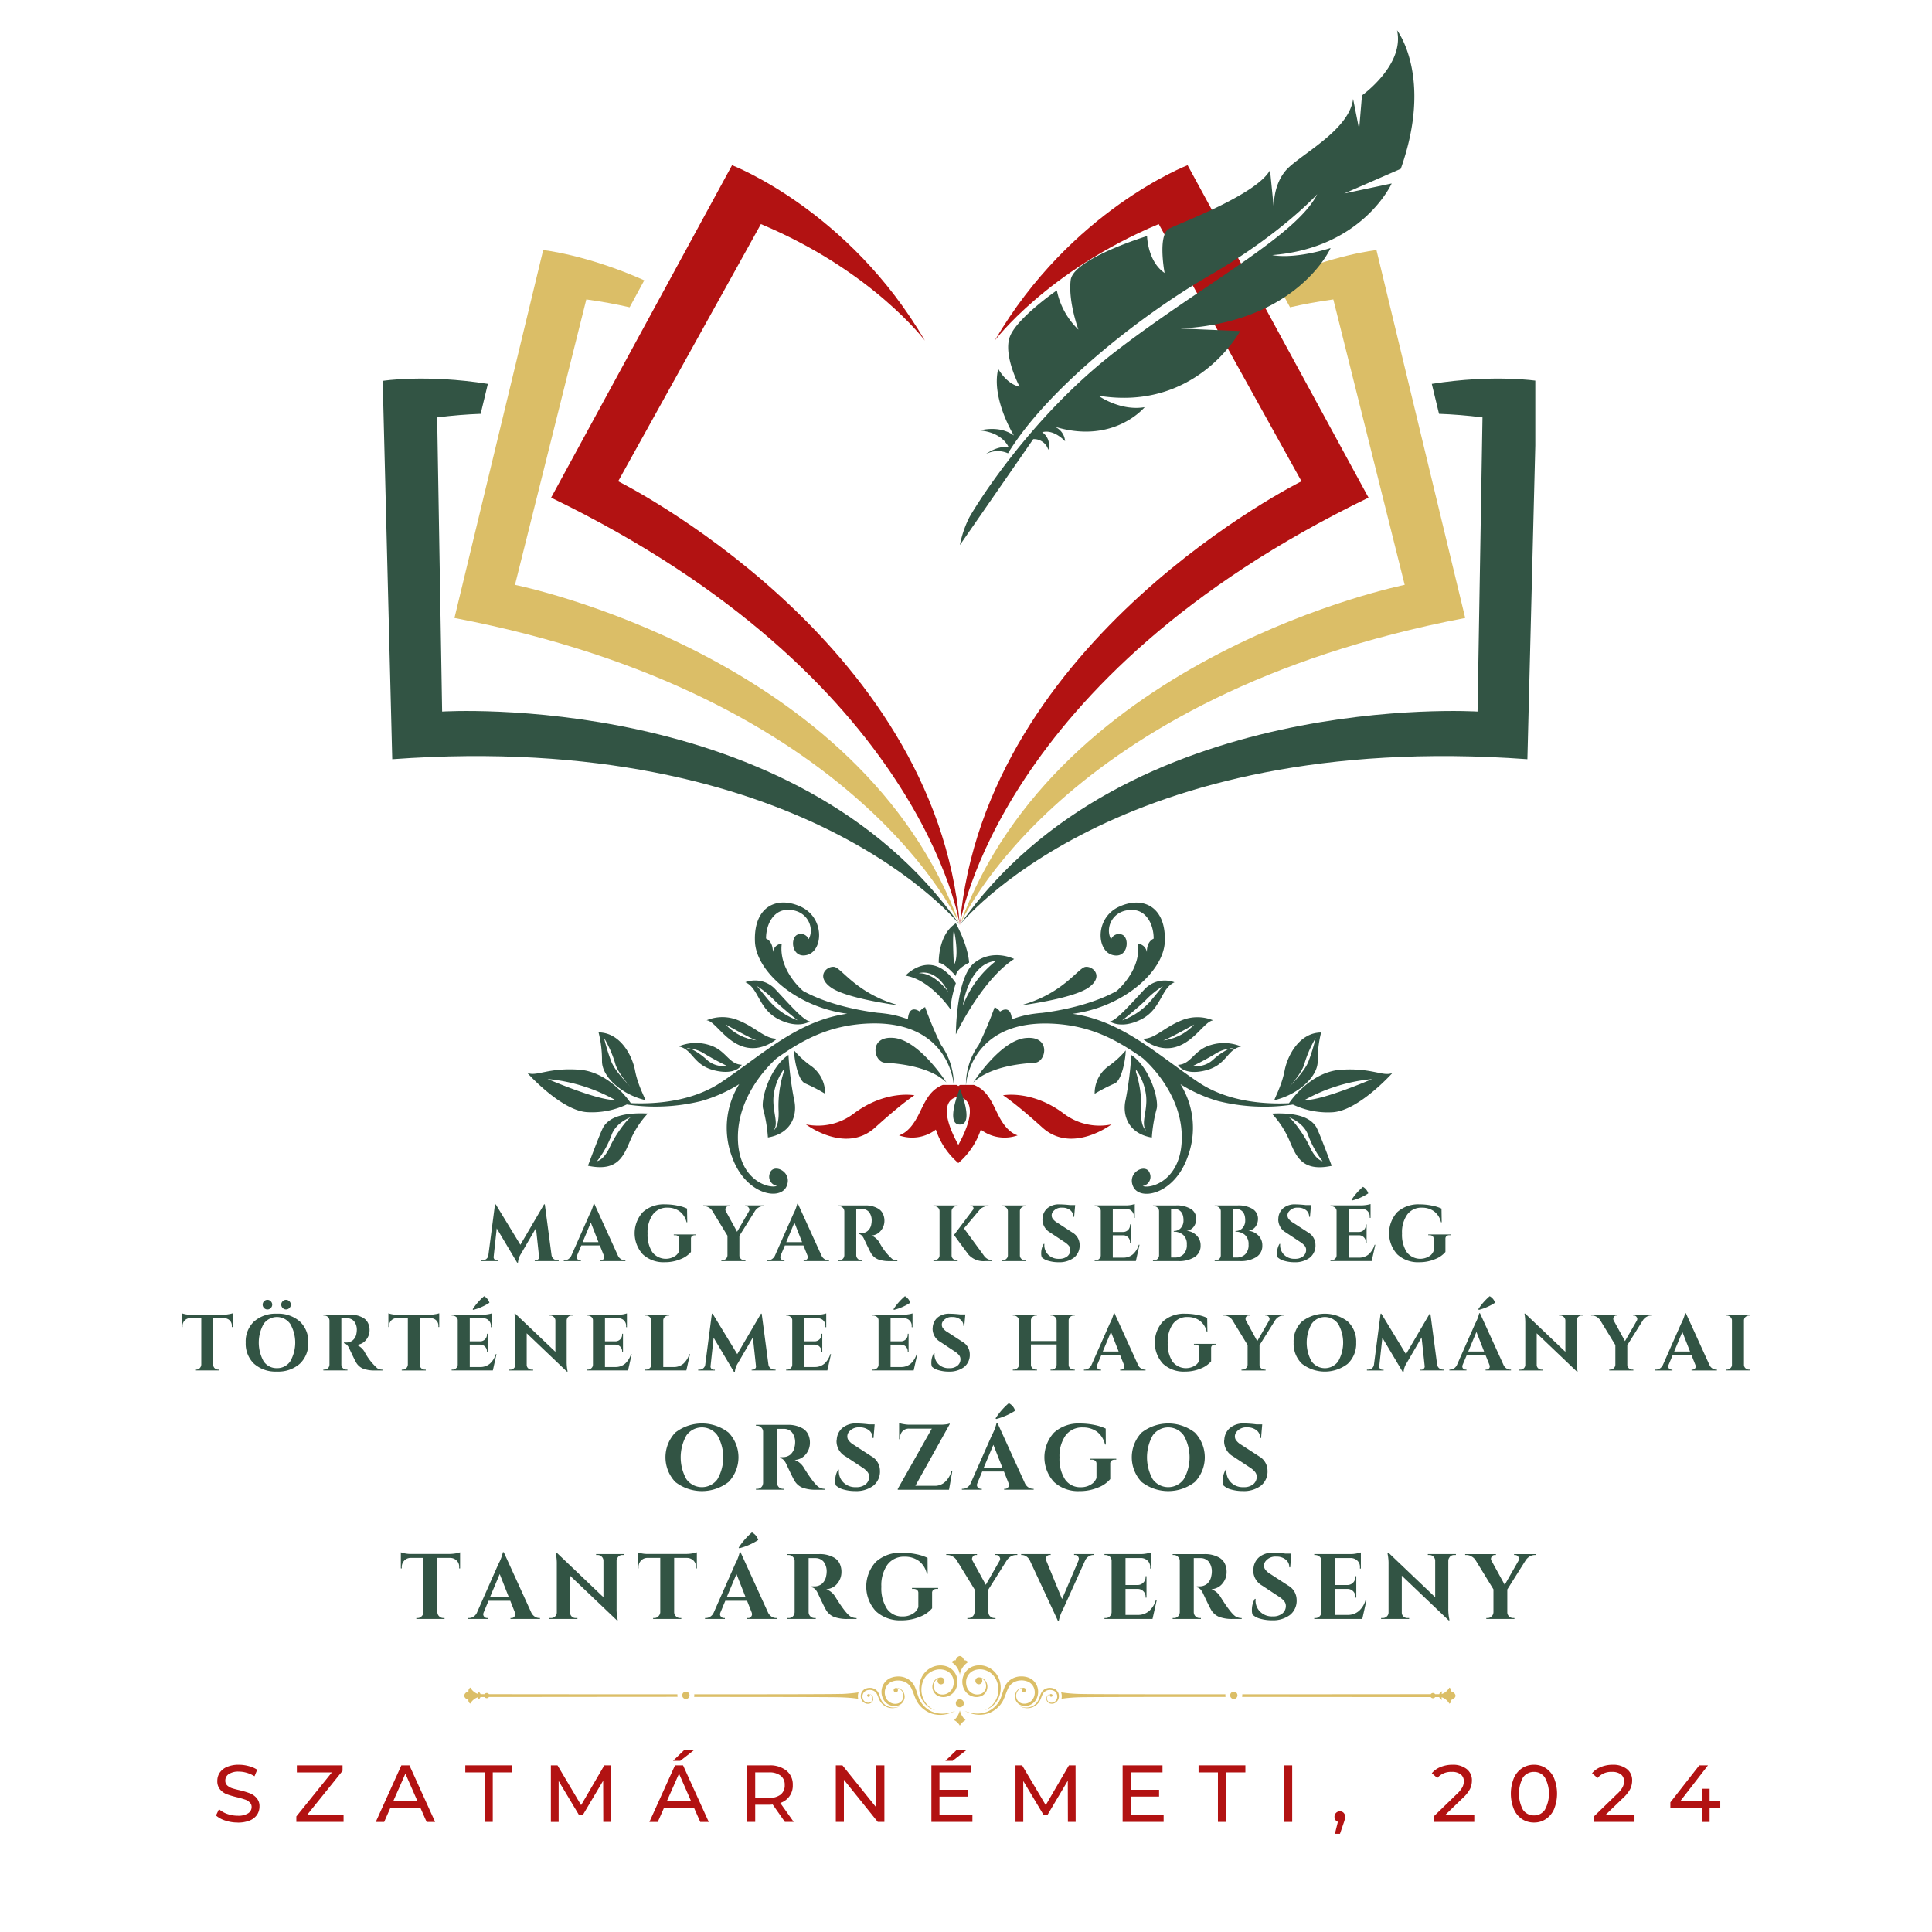
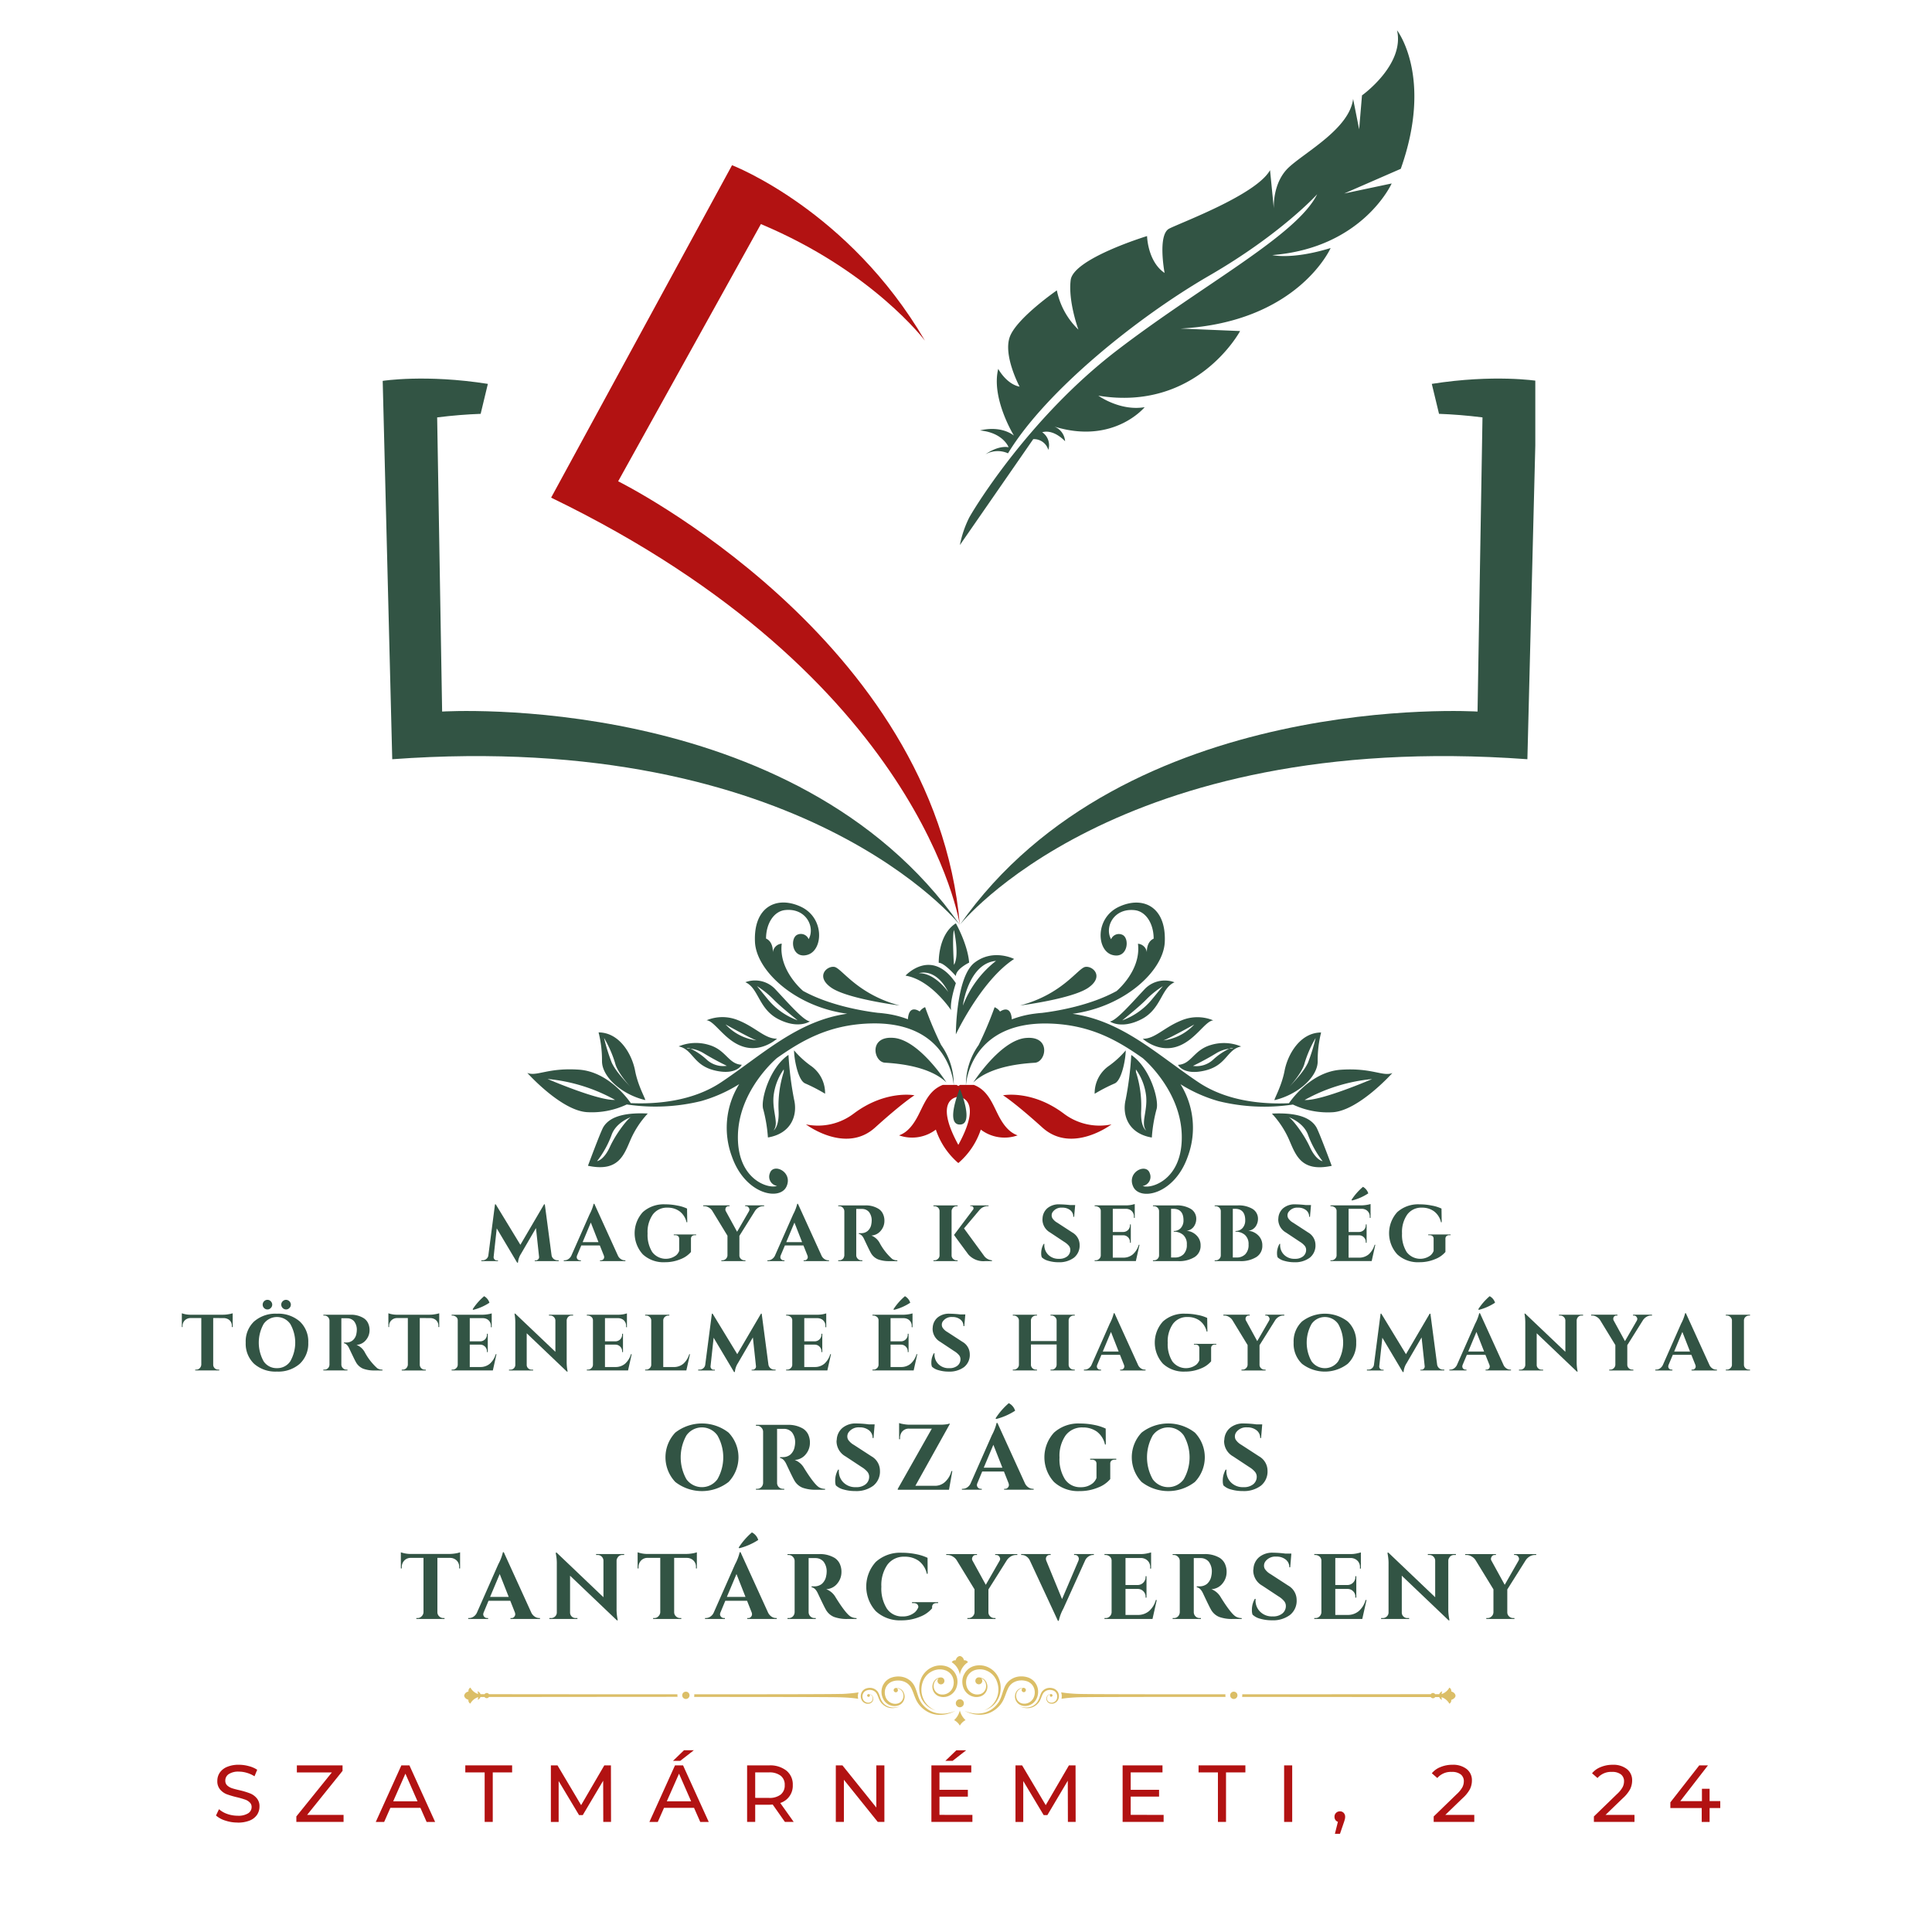
<svg xmlns="http://www.w3.org/2000/svg" width="425" height="425" viewBox="0 0 425 425">
  <defs>
    <clipPath id="a">
      <rect width="26.357" height="17.194" fill="none" />
    </clipPath>
    <clipPath id="b">
      <rect width="41.666" height="11.339" fill="none" />
    </clipPath>
    <clipPath id="c">
      <rect width="344.978" height="396.739" fill="none" />
    </clipPath>
    <clipPath id="d">
      <rect width="41.438" height="11.339" fill="none" />
    </clipPath>
    <clipPath id="f">
      <rect width="127.822" height="121.318" fill="none" />
    </clipPath>
    <clipPath id="g">
-       <rect width="112.263" height="149.02" fill="none" />
-     </clipPath>
+       </clipPath>
    <clipPath id="h">
      <rect width="91.853" height="167.301" fill="none" />
    </clipPath>
    <clipPath id="i">
      <rect width="127.32" height="121.318" fill="none" />
    </clipPath>
    <clipPath id="k">
      <rect width="91.852" height="167.301" fill="none" />
    </clipPath>
    <clipPath id="l">
      <rect width="101.329" height="113.568" fill="none" />
    </clipPath>
    <clipPath id="m">
      <rect width="190.264" height="65.608" fill="none" />
    </clipPath>
    <clipPath id="n">
      <rect width="4.374" height="5.251" fill="none" />
    </clipPath>
    <clipPath id="o">
      <rect width="4.374" height="4.226" fill="none" />
    </clipPath>
    <clipPath id="q">
      <rect width="47.383" height="4.374" fill="none" />
    </clipPath>
  </defs>
  <g transform="translate(-2270 660)">
    <rect width="425" height="425" transform="translate(2270 -660)" fill="#fff" />
    <g transform="translate(2310 -653.333)">
      <g transform="translate(157.584 231.987)">
        <g clip-path="url(#a)">
          <path d="M157.328,225.378c-5.7-10.427,0-10.569,0-10.569s5.707.142,0,10.569m8.833-6.463c-.946-1.845-1.715-3.845-3.19-5.3s-3.957-2.391-5.643-1.19c-1.686-1.2-4.163-.262-5.638,1.19s-2.244,3.458-3.2,5.3-2.244,3.7-4.209,4.368a8.632,8.632,0,0,0,8.1-1.264,16.553,16.553,0,0,0,4.944,7.358,16.553,16.553,0,0,0,4.944-7.358,8.632,8.632,0,0,0,8.1,1.264c-1.96-.667-3.257-2.524-4.209-4.368" transform="translate(-144.098 -212.183)" fill="#b21212" />
        </g>
      </g>
      <g transform="translate(136.04 231.987)">
        <g clip-path="url(#b)">
          <path d="M121.707,202.6c-15.632-4.078-24.534,5.046-24.3,4.681,4.1-6.435,14.158-7.728,21.061-6.942,10.649,1.219,20.24,6.88,31.112,6.749.706-.005-1.025,2.512-27.873-4.488m8.384,6.806a19.714,19.714,0,0,0-13.686,3.833c6.55-8.606,15.5-4.59,26.534-3.417.609.069-2.808.314-12.848-.416M105.312,196.77c5.649-2.614,12.557-1.39,18.3.3.57.171-6.442-.257-9.6-.4-2.9-.142-8.959.227-8.7.108m60.778-5.023a11.359,11.359,0,0,0-8.446-4.505c-2.4-.131-6.521.655-7.489,3.924a4.246,4.246,0,0,0-.085,1.23.957.957,0,0,0-.011.125,2.845,2.845,0,1,0,2.841-2.847,2.715,2.715,0,0,0-.381.04c2.489-2.159,7.431-1.333,9.568.911a7.688,7.688,0,0,1,1.713,5.444,8.509,8.509,0,0,1-2.9,5.479c-3.838,3.588-8.338,4.1-13.332,3.144-8.133-1.583-15.15-6.191-22.593-9.551a32.484,32.484,0,0,0-9.55-3.1,31.138,31.138,0,0,0-10.405.98,30,30,0,0,0-8.964,3.531c-2.3,1.424-5.986,4.021-6.481,6.9,4.049-2.067,8.884-4,13.514-4-1.72.016-4.476,2.3-5.8,3.275a28.288,28.288,0,0,0-4.983,4.738c-2.847,3.463-5.655,8.007-5.57,12.637-.011-.655,7.1-8.013,22.08-11.783a24.706,24.706,0,0,1,4.528-.547c1.025-.062,3.6.45,4.436-.005a15.428,15.428,0,0,0-6.385,6.72c-1.418,2.961-2.471,7.967-.347,10.855,1.3-2.414,2.375-5.034,4.47-6.88a15.715,15.715,0,0,1,6.22-3.172c4.6-1.287,9.442-1.184,14.175-1.184,8.646.062,18.521.877,25.964-4.42,5.547-3.952,8.691-11.994,4.209-17.939" transform="translate(-127.932 -214.487)" fill="#b21212" />
        </g>
      </g>
      <g clip-path="url(#c)">
        <path d="M149.43,214.261s-6.321-1.248-13.333,4a13.016,13.016,0,0,1-10.536,2.4s8.691,6.584,15.2.7c6.219-5.616,8.668-7.1,8.668-7.1" transform="translate(11.736 20.015)" fill="#b21212" />
      </g>
      <g transform="translate(164.584 231.987)">
        <g clip-path="url(#d)">
          <path d="M169.572,207.089c10.878.131,20.463-5.53,31.118-6.749,6.9-.786,16.961.507,21.061,6.942.233.364-8.674-8.759-24.307-4.681-26.841,7-28.579,4.482-27.873,4.488m6.646,2.734c11.025-1.173,19.979-5.189,26.529,3.417a19.687,19.687,0,0,0-13.686-3.833c-10.035.728-13.452.483-12.843.416m28.926-13.161c-3.16.148-10.166.575-9.6.4,5.735-1.685,12.649-2.91,18.293-.3.262.12-5.8-.25-8.7-.107m-47.873,13.024c7.443,5.3,17.319,4.482,25.964,4.42,4.738,0,9.573-.1,14.181,1.184a15.754,15.754,0,0,1,6.219,3.172c2.1,1.846,3.172,4.465,4.471,6.88,2.124-2.888,1.07-7.894-.348-10.855a15.4,15.4,0,0,0-6.39-6.72c.838.455,3.417-.057,4.436.005a24.574,24.574,0,0,1,4.534.547c14.978,3.77,22.091,11.128,22.08,11.783.085-4.63-2.728-9.175-5.576-12.637a28.225,28.225,0,0,0-4.977-4.739c-1.327-.979-4.083-3.257-5.8-3.274,4.624,0,9.46,1.935,13.514,4-.5-2.881-4.186-5.478-6.486-6.9a29.987,29.987,0,0,0-8.959-3.532,31.186,31.186,0,0,0-10.4-.979,32.4,32.4,0,0,0-9.551,3.1c-7.443,3.36-14.465,7.967-22.592,9.55-4.995.957-9.5.445-13.338-3.144a8.556,8.556,0,0,1-2.9-5.478,7.709,7.709,0,0,1,1.715-5.444c2.136-2.244,7.085-3.07,9.573-.912a3.116,3.116,0,0,0-.387-.039,2.847,2.847,0,1,0,2.847,2.847c0-.046-.012-.08-.012-.126a4.443,4.443,0,0,0-.085-1.229c-.968-3.269-5.091-4.056-7.495-3.924a11.348,11.348,0,0,0-8.441,4.505c-4.482,5.945-1.338,13.987,4.2,17.939" transform="translate(-150.476 -214.487)" fill="#b21212" />
        </g>
      </g>
      <g clip-path="url(#c)">
        <path d="M165.2,214.261s6.327-1.248,13.338,4a13,13,0,0,0,10.53,2.4s-8.685,6.584-15.2.7c-6.219-5.616-8.668-7.1-8.668-7.1" transform="translate(15.441 20.015)" fill="#b21212" />
      </g>
      <g transform="translate(44.052 75.66)">
        <g clip-path="url(#f)">
          <path d="M167.362,190.236S133.088,147.181,42.507,153.8l-2.1-83.23s9.449-1.5,23.133.662L61.956,77.82c-3.041.114-6.231.364-9.568.785l1.093,64.709s77.58-4.927,113.881,46.922" transform="translate(-40.274 -69.112)" fill="#325444" fill-rule="evenodd" />
        </g>
      </g>
      <g transform="translate(59.611 47.959)">
        <g clip-path="url(#g)">
          <path d="M166.013,192.653s-21.96-50.459-111.17-67.511L74.36,44.209s9.551,1,22.24,6.657L93.377,56.8c-2.99-.683-6.168-1.275-9.528-1.731l-15.69,62.784s76.213,15.32,97.855,74.8" transform="translate(-54.484 -43.826)" fill="#dbbe67" fill-rule="evenodd" />
        </g>
      </g>
      <g transform="translate(80.022 29.678)">
        <g clip-path="url(#h)">
          <path d="M164.2,194.248s-8.15-54.423-89.909-93.982l39.8-73.126s25.651,9.824,42.434,38.6c0,0-11.51-15.342-36.085-25.651l-31.4,56.581s69.645,34.524,75.159,97.581" transform="translate(-73.079 -27.141)" fill="#b21212" fill-rule="evenodd" />
        </g>
      </g>
      <g transform="translate(170.415 75.66)">
        <g clip-path="url(#i)">
          <path d="M156.51,190.236s34.274-43.055,124.855-36.438l2.1-83.23s-9.442-1.5-23.128.662l1.589,6.589c3.035.114,6.231.364,9.562.785L270.4,143.314s-77.585-4.927-113.886,46.922" transform="translate(-155.786 -69.112)" fill="#325444" fill-rule="evenodd" />
        </g>
      </g>
      <g transform="translate(170.415 47.959)">
        <g clip-path="url(#g)">
          <path d="M156.51,192.653s21.96-50.459,111.175-67.511L248.163,44.209s-9.545,1-22.24,6.657l3.229,5.934c2.984-.683,6.168-1.275,9.523-1.731l15.7,62.784s-76.213,15.32-97.86,74.8" transform="translate(-155.786 -43.826)" fill="#dbbe67" fill-rule="evenodd" />
        </g>
      </g>
      <g transform="translate(170.415 29.678)">
        <g clip-path="url(#k)">
-           <path d="M156.51,194.248s8.155-54.423,89.91-93.982l-39.8-73.126s-25.656,9.824-42.44,38.6c0,0,11.51-15.342,36.085-25.651l31.409,56.581s-69.652,34.524-75.165,97.581" transform="translate(-155.786 -27.141)" fill="#b21212" fill-rule="evenodd" />
-         </g>
+           </g>
      </g>
      <g transform="translate(171.145)">
        <g clip-path="url(#l)">
          <path d="M167.107,93.053a5.5,5.5,0,0,0-4.949.217s2.62-1.976,5.08-1.555c0,0-1.179-3.206-6.293-3.69,0,0,4.243-1.253,7.46,1.116,0,0-5.051-8.2-3.446-14.666,0,0,1.76,3.332,4.7,3.914,0,0-3.707-6.932-2.124-11.037s10.319-10.143,10.319-10.143a16.468,16.468,0,0,0,4.745,8.634s-2.29-6.174-1.7-10.906,16.8-9.676,16.8-9.676.114,5.592,3.856,8.116c0,0-1.589-8.424,1.019-9.756s19.176-7.461,22.177-12.855l.838,8.446s-.387-5.684,3.337-9.106,13.287-8.5,14.1-15.012l1.326,6.68.627-7.46S254.415,7.6,252.689,0c0,0,8,10.217.82,30.47L241.064,35.9l10.446-2.21s-6.339,14.176-26.261,15.754c0,0,4.283,1.076,12.831-1.549,0,0-7.187,16.322-33.021,17.712l13.105.552s-9.495,17.78-31.181,14.215c0,0,4.778,3.451,10.189,2.529,0,0-6.795,8.292-19.848,4.277a3.74,3.74,0,0,1,2.34,3.224s-2.425-2.728-5.034-1.988a3.425,3.425,0,0,1,1.344,3.884,3.281,3.281,0,0,0-3.314-2.363l-16.134,23.293a23.366,23.366,0,0,1,2.05-6.043c1.4-2.535,13.434-22.125,32.394-36.694s39.621-25.3,44.149-34.428c0,0-7.882,8.725-23.732,17.895s-36,25.418-44.28,39.1" transform="translate(-156.514)" fill="#325444" />
        </g>
      </g>
      <g transform="translate(75.996 190.84)">
        <g clip-path="url(#m)">
          <path d="M164.648,224.31c3.3,0,0-7.928,0-7.928s-3.3,7.928,0,7.928m-14.476-19.056c-5.632-.557-4.539,5.286-2.011,5.445s9.738.683,13.543,4.351c0,0-5.9-9.238-11.532-9.8M92.3,222.676S88.966,223.8,88,226.708a21.657,21.657,0,0,1-3.144,5.645s1.452-.16,2.819-3.144S91.6,223,92.3,222.676m3.7-.792a20.541,20.541,0,0,0-3.787,5.769c-1.5,3.474-2.717,7.136-9.369,5.723,0,0,2.757-7.443,3.371-8.485,1.572-2.648,5.485-3.213,9.784-3.007m-9.619-16.631a41.761,41.761,0,0,0,1.692,5.445c.724,1.493,1.8,2.847,4.214,5.432-.188-.2-3.018-3.285-3.485-5.392a25.539,25.539,0,0,0-2.421-5.486m-.449,5.086a24.933,24.933,0,0,0-.752-6.3c4.636.022,7.352,4.841,8.03,8.418S95.731,219,95.4,218.917c-5.274-1.27-9.511-5.21-9.465-8.577m39.985,1.828a12.411,12.411,0,0,0-2.249,5.9c-.307,3.412,1.242,5.974,0,7.529,0,0,1.276-.7,1.105-4.352a24.429,24.429,0,0,1,1.144-8.531Zm2.256,6.6c.854,3.5-.621,7.534-5.746,8.383a32.74,32.74,0,0,0-1.008-6.127c-.7-1.942,1.349-9.238,5.53-12.035a72.6,72.6,0,0,0,1.225,9.779m3.8-7.308a20.284,20.284,0,0,1-3.8-3.478c0,1.781.854,6.675,2.483,7.295a37.67,37.67,0,0,1,4.345,2.25,7.318,7.318,0,0,0-3.025-6.067m-26.579-3.85a14.067,14.067,0,0,1,3.52,2.38,5.35,5.35,0,0,0,4.465,1.4s-2.6-1.242-5.006-2.717a7.212,7.212,0,0,0-2.979-1.065,1.07,1.07,0,0,0-.752-.108c-.2.1.108.035.752.108m-2.614-.49a9.86,9.86,0,0,1,6.675-.324c3.805,1.105,4.266,4.237,7.216,4.362.007,0-1.156,2.409-5.968,1.248s-4.738-4.659-7.922-5.286m10.326-4.834a11.189,11.189,0,0,0,6.909,3.519c-.621,0-6.909-3.519-6.909-3.519m-4.191-.907a9.062,9.062,0,0,1,6.987,0c3.884,1.555,5.872,4.114,8.526,4.038,0,0-3.247,3.025-7.363,1.782s-6.362-5.746-8.15-5.821m13.589-4.5a15.068,15.068,0,0,0,6.441,4.5s-3.8-3.029-5.359-4.657a20.256,20.256,0,0,0-3.57-2.87ZM117.464,193a6.112,6.112,0,0,1,6.442,1.384c2.716,2.87,6.332,7.108,7.763,7.222,0,0-2.483,1.781-6.909-.467s-4.351-6.881-7.3-8.14m18.868,1.173c3.514,2.489,15.081,3.953,15.081,3.953-9.369-2.489-12.735-8.194-14.346-8.491s-4.248,2.05-.735,4.538M163.3,215.956v0Zm-74.5,2.928a37.721,37.721,0,0,0-14.842-4.6s11.208,4.835,14.842,4.6m55.984-16.807c-9.021.313-14.922,3.775-20.355,7.591-.039.035-8.3,6.909-8.594,16.864s6.8,12,8.594,11.271a2.044,2.044,0,0,1-1.571-2.786c.734-2.341,5.125-.313,3.662,2.916s-9.079,1.771-12.006-6.573a18.158,18.158,0,0,1,1.6-15.941,32.447,32.447,0,0,1-8.35,3.719,42.266,42.266,0,0,1-16.379.752,17.939,17.939,0,0,1-8.742,1.692c-5.723-.342-13.144-8.634-13.144-8.634,2.1.859,4.436-1.185,11.373-.712,6.566.455,10.94,6.7,11.39,7.363,5.553.246,13.521-.353,19.86-4.578,9.021-6.014,16.715-13.52,27.752-15.092-11.5-1.543-20-9.471-20.292-15.786-.353-7.758,4.789-10.218,10.08-7.758s4.927,9.6,1.475,10.588-3.935-3.69-2.215-4.431a1.843,1.843,0,0,1,2.466.985c1.475-2.585-.5-6.892-5.171-6.4-2.454.257-4.191,2.922-4.2,6.271,1.748.775,1.486,3.207,1.486,3.207a2.153,2.153,0,0,1,1.97-2.091c-.74,5.906,4.7,10.41,4.711,10.41,5.871,3.224,13.264,4.421,16.424,4.807.2.012.4.028.6.051.325.028.639.069.951.109a21.726,21.726,0,0,1,5.063,1.257c.239-3.491,2.586-1.708,2.586-1.708a2.974,2.974,0,0,1,1.2-.963,81.837,81.837,0,0,0,3.513,8.316,14.979,14.979,0,0,1,2.785,9.163c.08-.94-1.161-14.472-18.515-13.878m18.561-12.9c1.275-1.958,0-7.671,0-7.671-.422,1.463,0,7.671,0,7.671m-3.344-.455s-.21-6.167,3.765-8.679c0,0,2.609,4.619,2.922,8.644,0,0-2.922,1.4-2.922,2.956,0,0-2.512-2.921-3.765-2.921m-4.385,2.3c3.548-.108,6.476,4.129,6.476,4.129-2.819-5.484-6.476-4.129-6.476-4.129m-2.927.524s5.746-6.287,11.077,1.663c0,0-1.361,4.033-1.048,5.94,0,0-4.386-6.663-10.029-7.6m12.643,6.561a22.894,22.894,0,0,1,7.267-9.8c-6.11.519-7.352,10-7.267,9.8m-1.566,6.355s0-12.608,4.113-15.77,8.707-.808,8.707-.808c-7.239,4.7-12.82,16.578-12.82,16.578m15.355.8c-5.632.559-11.533,9.8-11.533,9.8,3.8-3.667,11.009-4.192,13.543-4.351s3.623-6-2.01-5.445m65.317,27.1a21.692,21.692,0,0,1-3.144-5.645c-.968-2.9-4.3-4.032-4.3-4.032.7.325,3.257,3.547,4.63,6.532s2.819,3.144,2.819,3.144m-1.372-7.461c.615,1.042,3.377,8.485,3.377,8.485-6.652,1.413-7.87-2.249-9.368-5.723a20.694,20.694,0,0,0-3.788-5.769c4.3-.206,8.213.359,9.779,3.007m-6.065-8.76c2.414-2.585,3.491-3.94,4.214-5.432a41.582,41.582,0,0,0,1.692-5.445,25.5,25.5,0,0,0-2.42,5.486c-.468,2.107-3.3,5.194-3.486,5.392m-3.11,2.785c-.33.081,1.5-2.881,2.181-6.457s3.4-8.4,8.036-8.418a24.9,24.9,0,0,0-.751,6.3c.045,3.367-4.192,7.308-9.466,8.577m21.436-4.63a37.712,37.712,0,0,0-14.841,4.6c3.627.238,14.841-4.6,14.841-4.6m4.466-1.338s-7.421,8.292-13.145,8.634a17.939,17.939,0,0,1-8.742-1.692,42.268,42.268,0,0,1-16.379-.752,32.423,32.423,0,0,1-8.349-3.719,18.143,18.143,0,0,1,1.589,15.941c-2.927,8.344-10.537,9.807-12,6.573s2.927-5.257,3.657-2.916a2.041,2.041,0,0,1-1.567,2.786c1.794.728,8.89-1.317,8.595-11.271s-8.554-16.829-8.595-16.864h-.005c-5.428-3.816-11.327-7.278-20.348-7.591-17.359-.594-18.6,12.938-18.521,13.878a15,15,0,0,1,2.791-9.163,82.03,82.03,0,0,0,3.514-8.316,2.981,2.981,0,0,1,1.2.963s2.346-1.783,2.585,1.708a21.727,21.727,0,0,1,5.063-1.257c.314-.04.627-.081.951-.109.2-.023.4-.039.6-.051,3.161-.386,10.553-1.583,16.425-4.807.005,0,5.444-4.5,4.71-10.41a2.152,2.152,0,0,1,1.97,2.091s-.261-2.432,1.481-3.207c0-3.349-1.736-6.014-4.191-6.271-4.676-.49-6.646,3.817-5.171,6.4a1.843,1.843,0,0,1,2.466-.985c1.72.74,1.23,5.416-2.221,4.431s-3.811-8.121,1.481-10.588,10.434,0,10.081,7.758c-.291,6.316-8.794,14.244-20.293,15.786,11.037,1.572,18.732,9.078,27.753,15.092,6.338,4.225,14.306,4.824,19.859,4.578.451-.659,4.824-6.909,11.391-7.363,6.937-.473,9.277,1.571,11.373.712m-93.811,3.007a.088.088,0,0,1,.005.035.088.088,0,0,0-.005-.035m37.384-3.241a24.313,24.313,0,0,1,1.15,8.531c-.177,3.652,1.1,4.352,1.1,4.352-1.241-1.555.307-4.117,0-7.529a12.374,12.374,0,0,0-2.255-5.9Zm-2.25,6.049a72.415,72.415,0,0,0,1.225-9.779c4.175,2.8,6.231,10.093,5.53,12.035a32.237,32.237,0,0,0-1.007,6.127c-5.126-.849-6.6-4.887-5.747-8.383m-3.8-7.308a7.326,7.326,0,0,0-3.03,6.067,37.918,37.918,0,0,1,4.351-2.25c1.629-.62,2.483-5.513,2.483-7.295a20.242,20.242,0,0,1-3.8,3.478m23.6-2.785c-2.4,1.475-5.006,2.717-5.006,2.717a5.353,5.353,0,0,0,4.466-1.4,14.064,14.064,0,0,1,3.513-2.38c.644-.073.951-.005.758-.108a1.086,1.086,0,0,0-.758.108,7.2,7.2,0,0,0-2.973,1.065m-1.087-1.879a9.872,9.872,0,0,1,6.68.324c-3.183.627-3.1,4.119-7.922,5.286s-5.974-1.248-5.968-1.248c2.95-.125,3.406-3.256,7.21-4.362m-10.553-.992a11.187,11.187,0,0,0,6.907-3.519s-6.287,3.519-6.907,3.519m-4.414-.387c2.648.075,4.642-2.483,8.526-4.038a9.066,9.066,0,0,1,6.988,0c-1.789.074-4.038,4.581-8.156,5.821s-7.358-1.782-7.358-1.782m4.414-11.566a20.437,20.437,0,0,0-3.577,2.87c-1.549,1.628-5.354,4.657-5.354,4.657a15.068,15.068,0,0,0,6.442-4.5Zm2.557-.844c-2.95,1.259-2.87,5.889-7.3,8.14s-6.907.467-6.907.467c1.429-.115,5.045-4.352,7.763-7.222A6.11,6.11,0,0,1,211.833,193m-18.868,1.173c-3.514,2.489-15.081,3.953-15.081,3.953,9.369-2.489,12.735-8.194,14.346-8.491s4.243,2.05.735,4.538" transform="translate(-69.5 -174.439)" fill="#325444" />
        </g>
      </g>
      <g transform="translate(168.959 357.628)">
        <g clip-path="url(#n)">
          <path d="M156.668,331.175a3.96,3.96,0,0,1,1.788-2.757.872.872,0,0,0-.677-.427.923.923,0,0,0-.172.022c-.034-.091-.073-.182-.108-.267a1.1,1.1,0,0,0-.769-.69s-.039.007-.062.012a.25.25,0,0,0-.062-.012,1.131,1.131,0,0,0-.769.69c-.04.085-.074.176-.108.267a.923.923,0,0,0-.172-.022.87.87,0,0,0-.677.427,3.96,3.96,0,0,1,1.788,2.757" transform="translate(-154.482 -327.058)" fill="#dbbe67" />
        </g>
      </g>
      <g transform="translate(168.959 368.711)">
        <g clip-path="url(#o)">
          <path d="M156.623,337.99a4.19,4.19,0,0,1-1.259,2.141,3.078,3.078,0,0,1,1.259,1.214,3.078,3.078,0,0,1,1.259-1.214,4.19,4.19,0,0,1-1.259-2.141" transform="translate(-154.437 -337.118)" fill="#dbbe67" />
        </g>
      </g>
      <g clip-path="url(#c)">
        <path d="M135.359,334.706c-1.816.068-15.143.085-32.275.085a1.414,1.414,0,0,1,.012.227,1.877,1.877,0,0,1-.034.353c17.142,0,30.491.017,32.308.085,1.049.035,2.091.1,3.122.229.222.028.438.062.66.1a2.456,2.456,0,0,1,.068-1.378v-.039c-.922.148-1.857.233-2.785.3-.353.023-.717.04-1.076.051Z" transform="translate(9.633 31.253)" fill="#dbbe67" />
      </g>
      <g transform="translate(61.799 364.337)">
        <g clip-path="url(#q)">
          <path d="M103.736,334.883c-13.094,0-27.974-.011-41.484-.028a.578.578,0,0,0-.478-.262.591.591,0,0,0-.484.257H60.4a.652.652,0,0,1-.046-.1,1.251,1.251,0,0,0-.256-.325,1.44,1.44,0,0,0-.262-.171.354.354,0,0,1-.046-.023l-.039-.011-.028-.005.011.028.017.034a.163.163,0,0,0,.016.046,2.351,2.351,0,0,1,.063.267,1.606,1.606,0,0,1,.016.229,3.068,3.068,0,0,1-1.68-1.418.854.854,0,0,0-.428.671.8.8,0,0,0,.023.16c-.091.035-.176.074-.268.114a1.066,1.066,0,0,0-.677.763H56.8a.2.2,0,0,0,.005.057.249.249,0,0,0-.005.063,1.083,1.083,0,0,0,.678.757,1.915,1.915,0,0,0,.268.115.721.721,0,0,0-.023.159.854.854,0,0,0,.421.673A3.119,3.119,0,0,1,59.86,335.5v.222a2,2,0,0,1-.046.268.176.176,0,0,0-.011.045l-.018.04-.005.028.028-.012.034-.016a.263.263,0,0,0,.046-.028,1.725,1.725,0,0,0,.25-.194,1.182,1.182,0,0,0,.229-.337.289.289,0,0,1,.016-.039h.9a.572.572,0,0,0,.957-.005c13.521-.012,28.407-.028,41.5-.035a1.879,1.879,0,0,1-.034-.353,2.179,2.179,0,0,1,.013-.222Z" transform="translate(-56.489 -333.173)" fill="#dbbe67" />
        </g>
      </g>
      <g clip-path="url(#c)">
        <path d="M102.272,335.033a.779.779,0,0,1-.234.564.812.812,0,0,1-1.138,0,.8.8,0,0,1,0-1.134.812.812,0,0,1,1.138,0,.782.782,0,0,1,.234.57" transform="translate(9.409 31.241)" fill="#dbbe67" />
        <path d="M148.737,335.993a4.848,4.848,0,0,0,.513.934,5.343,5.343,0,0,0,.615.724c.028.028.051.05.08.08a.475.475,0,0,0,.08.068,1.65,1.65,0,0,0,.165.137,1.33,1.33,0,0,0,.154.119c.057.04.108.074.16.115a4.828,4.828,0,0,0,.575.336l.125.057c.046.018.085.034.12.051s.073.034.108.051.068.028.1.039c.063.023.12.04.172.062s.091.023.125.035a.9.9,0,0,1,.1.034c-.007,0-.04-.017-.1-.039-.034-.012-.074-.03-.125-.051s-.1-.051-.16-.08a.562.562,0,0,1-.1-.051l-.1-.051c-.034-.023-.073-.039-.114-.062s-.08-.051-.119-.074a5.012,5.012,0,0,1-.53-.382,4.633,4.633,0,0,1-1.093-1.282,4.986,4.986,0,0,1-.637-1.948,5.279,5.279,0,0,1,.012-1.122,5.155,5.155,0,0,1,.261-1.127,3.6,3.6,0,0,1,.227-.53,4.558,4.558,0,0,1,.3-.5c.114-.154.229-.3.359-.449a4.578,4.578,0,0,1,.422-.388,4.073,4.073,0,0,1,.461-.318,4.534,4.534,0,0,1,.5-.257,4.385,4.385,0,0,1,.518-.176,5.234,5.234,0,0,1,.524-.108,3.831,3.831,0,0,1,.513-.023,2.817,2.817,0,0,1,.5.046l.062.005a.33.33,0,0,0,.062.011.862.862,0,0,0,.115.023.97.97,0,0,1,.119.035.6.6,0,0,1,.114.028,3.508,3.508,0,0,1,.422.153,3.142,3.142,0,0,1,.387.222,2.207,2.207,0,0,1,.359.291,2.705,2.705,0,0,1,.57.792,2.848,2.848,0,0,1,.267,1.008,2.886,2.886,0,0,1-.1,1.076l-.04.137c-.016.046-.028.091-.045.126a2.07,2.07,0,0,1-.115.25,2.577,2.577,0,0,1-.3.456,3.161,3.161,0,0,1-.4.375,2.434,2.434,0,0,1-.472.285,2.116,2.116,0,0,1-.518.171,2.168,2.168,0,0,1-.536.046,2.034,2.034,0,0,1-.529-.074.845.845,0,0,0-.126-.034l-.062-.023-.028-.017-.028-.011a1.2,1.2,0,0,1-.227-.12,1.732,1.732,0,0,1-.667-.723,1.953,1.953,0,0,1-.165-.456,1.823,1.823,0,0,1-.039-.467,1.915,1.915,0,0,1,.057-.444,1.953,1.953,0,0,1,.062-.206c.028-.068.051-.13.085-.194a1.637,1.637,0,0,1,.484-.581,1.683,1.683,0,0,1,.421-.245.777.777,0,0,0-.273.587.763.763,0,1,0,.724-.758,1.786,1.786,0,0,0-.946.3,1.838,1.838,0,0,0-.586.6,1.137,1.137,0,0,0-.108.2c-.034.074-.063.149-.092.222a2.944,2.944,0,0,0-.108.5,2.189,2.189,0,0,0,.012.54,2.136,2.136,0,0,0,.148.547,2.173,2.173,0,0,0,.752.957,2.1,2.1,0,0,0,.273.172l.034.016.04.017.073.034a1.472,1.472,0,0,0,.154.057,2.87,2.87,0,0,0,.637.142,2.954,2.954,0,0,0,.672-.016,2.759,2.759,0,0,0,.66-.171,2.966,2.966,0,0,0,.615-.314,3.382,3.382,0,0,0,.53-.449,3.429,3.429,0,0,0,.426-.564c.057-.1.108-.2.16-.313.023-.051.046-.108.069-.165l.057-.16a3.931,3.931,0,0,0,.2-1.356,3.572,3.572,0,0,0-1.031-2.38,3.521,3.521,0,0,0-.478-.4,3.416,3.416,0,0,0-1.07-.5c-.046-.011-.1-.028-.142-.039l-.149-.035c-.051-.011-.1-.016-.148-.028a.267.267,0,0,1-.074-.011l-.074-.005a3.849,3.849,0,0,0-.627-.04,4.905,4.905,0,0,0-.637.051,4.159,4.159,0,0,0-.637.149,4.492,4.492,0,0,0-.616.245,4.448,4.448,0,0,0-1.116.746,4.652,4.652,0,0,0-.472.49,4.724,4.724,0,0,0-.393.547,4.238,4.238,0,0,0-.308.6,4.532,4.532,0,0,0-.222.62,5.47,5.47,0,0,0-.21,1.271,5.12,5.12,0,0,0,.08,1.23,5.48,5.48,0,0,0,.33,1.11Z" transform="translate(13.865 30.747)" fill="#dbbe67" />
        <path d="M156.957,338.747s-.039.017-.114.046-.171.068-.314.119a8.023,8.023,0,0,1-1.184.313c-.126.03-.262.046-.4.069-.068.005-.142.011-.21.023-.035,0-.074.005-.108.005a.817.817,0,0,0-.115.011c-.153.012-.307.012-.472.012-.08,0-.16-.005-.245-.005s-.171-.017-.256-.017a5.6,5.6,0,0,1-2.113-.632,5.68,5.68,0,0,1-1.823-1.612l-.091-.126-.08-.13-.046-.069-.04-.062-.079-.137-.069-.137-.034-.074-.034-.068-.069-.143-.057-.148c-.023-.051-.039-.1-.062-.148s-.04-.1-.057-.154c-.035-.1-.074-.206-.108-.307-.069-.206-.137-.417-.206-.627a12.2,12.2,0,0,0-.467-1.276l-.034-.08c-.018-.028-.023-.051-.04-.08-.028-.051-.057-.108-.085-.16a.876.876,0,0,0-.091-.159,1.085,1.085,0,0,0-.1-.154,3.148,3.148,0,0,0-.216-.284c-.039-.046-.073-.092-.119-.137s-.08-.086-.119-.126a1.427,1.427,0,0,0-.131-.126l-.131-.114-.137-.1a.884.884,0,0,0-.074-.05l-.068-.051c-.046-.028-.1-.063-.142-.092s-.1-.057-.149-.085l-.073-.045a.8.8,0,0,1-.074-.035,1.172,1.172,0,0,1-.154-.073,4.267,4.267,0,0,0-1.225-.33c-.028,0-.057-.007-.073-.007a.293.293,0,0,1-.074-.005,1.366,1.366,0,0,1-.154-.011,2.985,2.985,0,0,0-.313,0,5.028,5.028,0,0,0-.644.062,3.757,3.757,0,0,0-.643.16l-.165.051-.165.068a.918.918,0,0,0-.165.08c-.051.023-.1.057-.154.085a3.381,3.381,0,0,0-.586.433,3.211,3.211,0,0,0-.479.564,3.3,3.3,0,0,0-.348.655,3.486,3.486,0,0,0-.085,2.2,3.622,3.622,0,0,0,.12.348c.051.119.108.227.165.341a2.924,2.924,0,0,0,.2.314l.023.039.034.035.057.073c.04.046.08.092.126.137a2.851,2.851,0,0,0,1.225.752,2.689,2.689,0,0,0,1.372.046c.057-.012.108-.028.165-.046l.154-.051a1.815,1.815,0,0,0,.3-.142,2.418,2.418,0,0,0,.273-.188c.039-.034.08-.069.119-.108a1.123,1.123,0,0,0,.108-.119,2.066,2.066,0,0,0,.49-1.077,1.763,1.763,0,0,0,0-.547,2.317,2.317,0,0,0-.126-.49c-.005-.016-.011-.039-.016-.057a.343.343,0,0,1-.028-.057c-.017-.034-.035-.074-.051-.108a1.524,1.524,0,0,0-.126-.2,1.757,1.757,0,0,0-.284-.319,1.892,1.892,0,0,0-.639-.341c-.324-.092-.859-.16-1.065.194a.468.468,0,1,0,.878.227.466.466,0,0,0-.325-.444,1.484,1.484,0,0,1,.483.1,1.574,1.574,0,0,1,.57.364,1.875,1.875,0,0,1,.239.307,1.331,1.331,0,0,1,.1.188c.011.028.028.062.039.1.005.016.011.034.018.05a.32.32,0,0,0,.016.058,1.829,1.829,0,0,1,.034.916,1.727,1.727,0,0,1-.472.871c-.034.034-.068.062-.1.091a.823.823,0,0,1-.108.074,1.322,1.322,0,0,1-.222.137,1.3,1.3,0,0,1-.251.1l-.13.034a1.268,1.268,0,0,1-.137.028,2.188,2.188,0,0,1-1.111-.114,2.325,2.325,0,0,1-.939-.66.888.888,0,0,1-.1-.115l-.039-.057-.023-.034-.023-.028a1.805,1.805,0,0,1-.142-.256,1.561,1.561,0,0,1-.108-.268,2.347,2.347,0,0,1-.085-.291,2.794,2.794,0,0,1-.023-1.173,2.554,2.554,0,0,1,.455-1.037,2.3,2.3,0,0,1,.376-.4,2.371,2.371,0,0,1,.444-.308c.04-.022.08-.039.12-.057a.8.8,0,0,1,.119-.057,1.156,1.156,0,0,1,.126-.045,1.3,1.3,0,0,1,.125-.04,4.087,4.087,0,0,1,.525-.119,3.922,3.922,0,0,1,.518-.04h.25l.125.012h.057a.257.257,0,0,1,.063.011,3.376,3.376,0,0,1,.968.25,1.073,1.073,0,0,1,.119.057c.023.007.04.017.058.023l.057.034a1.254,1.254,0,0,0,.119.063,1.038,1.038,0,0,1,.114.068l.057.034s.034.028.051.04c.034.023.074.051.108.08s.074.057.108.085a.768.768,0,0,1,.1.091l.1.1c.028.028.063.068.092.1.062.069.119.149.176.216.023.035.051.08.074.12a.633.633,0,0,1,.074.114c.022.039.05.085.073.125a.484.484,0,0,1,.034.063l.035.073a12.194,12.194,0,0,1,.49,1.179q.11.317.238.633c.04.108.086.216.131.318.023.051.046.1.069.16a1.424,1.424,0,0,0,.073.16l.08.16.08.153.092.16.091.149.1.148.046.08.051.069.108.142c.034.045.074.091.108.137a6.08,6.08,0,0,0,2.107,1.634l.074.035.073.028c.046.023.1.039.143.062s.1.034.148.057l.074.028c.028.005.045.018.073.023.046.017.1.034.149.051a1.113,1.113,0,0,1,.148.039c.1.028.2.046.291.069a6.123,6.123,0,0,0,1.127.125h.268c.085,0,.171-.005.256-.011.172-.018.33-.028.49-.051l.114-.016c.04-.007.074-.017.115-.023.073-.018.148-.028.222-.04.137-.034.279-.062.4-.1a7.813,7.813,0,0,0,1.167-.421c.137-.057.234-.108.3-.142s.1-.051.1-.057Z" transform="translate(13.156 30.954)" fill="#dbbe67" />
        <path d="M145.154,337.525a3.614,3.614,0,0,1-.637.183,1.4,1.4,0,0,1-.216.039c-.08.012-.16.023-.239.028a3.172,3.172,0,0,1-.529,0,3,3,0,0,1-1.157-.318,3.074,3.074,0,0,1-1.008-.855,4.066,4.066,0,0,1-.581-1.259c-.08-.222-.165-.461-.268-.683l-.039-.08-.046-.091a.378.378,0,0,0-.057-.08c-.016-.028-.034-.057-.051-.085-.039-.051-.073-.1-.114-.154a.664.664,0,0,1-.068-.068l-.069-.063a.57.57,0,0,1-.068-.068.9.9,0,0,1-.074-.062c-.057-.035-.1-.074-.154-.108a.5.5,0,0,0-.08-.046.492.492,0,0,1-.079-.046l-.04-.022-.039-.018a.8.8,0,0,1-.08-.04,2.369,2.369,0,0,0-.66-.165,2.489,2.489,0,0,0-.678.035,2.717,2.717,0,0,0-.348.091,1.61,1.61,0,0,0-.341.16,1.664,1.664,0,0,0-.564.547,1.812,1.812,0,0,0-.273.746,1.854,1.854,0,0,0,.068.792c.023.069.046.126.069.188l.046.091.005.023.016.023.023.046a1.681,1.681,0,0,0,.245.313l.074.069s.028.022.039.028l.04.034c.051.039.108.074.16.108a2.182,2.182,0,0,0,.353.154l.05.011a.318.318,0,0,0,.046.005l.091.018a.574.574,0,0,1,.1.011h.051a.318.318,0,0,0,.046.005h.091a.512.512,0,0,0,.091-.011,1.826,1.826,0,0,0,.183-.028.52.52,0,0,0,.085-.028.344.344,0,0,0,.08-.028.462.462,0,0,1,.085-.034.5.5,0,0,1,.08-.046.239.239,0,0,0,.039-.023l.035-.023.068-.051a.79.79,0,0,1,.069-.057.52.52,0,0,1,.057-.068,1.233,1.233,0,0,0,.171-.279c.011-.028.017-.051.028-.074s.017-.046.023-.074a.3.3,0,0,1,.016-.074l.007-.073a1.063,1.063,0,0,0-.353-.951.938.938,0,0,0-.348-.177.819.819,0,0,0-.4-.011.294.294,0,0,0-.227.222.245.245,0,0,0-.005.062.3.3,0,0,0,.3.3.293.293,0,0,0,.3-.3.288.288,0,0,0-.21-.284.739.739,0,0,1,.245.051.8.8,0,0,1,.313.188.945.945,0,0,1,.137.165.824.824,0,0,1,.051.1.2.2,0,0,1,.023.051l.011.028a.112.112,0,0,1,.005.028c.012.039.023.08.035.119,0,.023.005.039.005.057a.217.217,0,0,0,.005.062v.126s-.005.046-.011.068v.035a.228.228,0,0,0-.007.028.292.292,0,0,0-.011.068.464.464,0,0,0-.023.063.32.32,0,0,1-.028.068.446.446,0,0,1-.023.062.832.832,0,0,1-.165.222.327.327,0,0,1-.051.051l-.057.04a.135.135,0,0,1-.062.039l-.028.018a.258.258,0,0,0-.028.023.306.306,0,0,0-.069.028c-.022.005-.039.016-.068.023a.381.381,0,0,1-.074.022.277.277,0,0,0-.073.017c-.051,0-.1.017-.154.017h-.154a.265.265,0,0,1-.039-.012h-.04l-.08-.016-.073-.017a.112.112,0,0,1-.04-.011l-.034-.012a1.081,1.081,0,0,1-.284-.137c-.046-.034-.085-.062-.126-.1l-.028-.028a.336.336,0,0,0-.034-.023l-.057-.057a1.009,1.009,0,0,1-.177-.262l-.016-.034-.012-.017-.005-.023-.034-.073a1.1,1.1,0,0,1-.046-.154,1.641,1.641,0,0,1-.028-.644,1.381,1.381,0,0,1,.239-.575,1.271,1.271,0,0,1,.438-.4,1.2,1.2,0,0,1,.268-.114,1.662,1.662,0,0,1,.284-.069,1.853,1.853,0,0,1,.552-.023,2,2,0,0,1,.53.126c.022.011.045.017.068.028l.034.017.028.016.069.034a.214.214,0,0,1,.057.04c.046.023.085.057.126.08a.522.522,0,0,1,.057.051c.016.016.039.028.057.045a.38.38,0,0,0,.057.051.678.678,0,0,1,.051.057c.034.035.062.08.1.12.018.023.028.045.04.062s.034.039.046.062l.039.069c.011.016.023.045.039.073a5.8,5.8,0,0,1,.273.633,7.365,7.365,0,0,0,.285.683,3.652,3.652,0,0,0,.188.33l.057.08.023.039.028.04.057.073.062.069a3.324,3.324,0,0,0,1.15.865c.057.023.108.04.16.063a1.593,1.593,0,0,0,.16.051c.028.011.051.016.08.028a.437.437,0,0,1,.08.022l.153.035a3.351,3.351,0,0,0,.616.057,3.264,3.264,0,0,0,.541-.046,2.252,2.252,0,0,0,.238-.046l.222-.05a3.559,3.559,0,0,0,.627-.245c.069-.035.126-.057.16-.08l.057-.035-.057.029c-.039.016-.091.039-.165.068Z" transform="translate(12.766 31.168)" fill="#dbbe67" />
        <path d="M213.036,334.793c-17.131,0-30.458-.017-32.275-.085-.359-.012-.723-.028-1.076-.051-.928-.057-1.862-.148-2.785-.3v.04a2.759,2.759,0,0,1,.114.478,2.547,2.547,0,0,1-.045.905c.222-.039.438-.068.66-.1,1.031-.131,2.073-.2,3.121-.234,1.816-.062,15.161-.085,32.309-.085a1.8,1.8,0,0,1-.034-.353,1.507,1.507,0,0,1,.011-.222" transform="translate(16.535 31.253)" fill="#dbbe67" />
      </g>
      <g transform="translate(233.108 364.337)">
        <g clip-path="url(#q)">
          <path d="M260.241,335.11a1.1,1.1,0,0,0-.678-.758,1.913,1.913,0,0,0-.268-.114.733.733,0,0,0,.023-.16.854.854,0,0,0-.421-.671,3.081,3.081,0,0,1-1.686,1.418,1.462,1.462,0,0,1,.017-.229,1.016,1.016,0,0,1,.068-.268.11.11,0,0,1,.017-.045l.023-.069-.028.012-.035.011a.306.306,0,0,0-.05.023,1,1,0,0,0-.262.171,1.2,1.2,0,0,0-.256.319.736.736,0,0,0-.04.1h-.9a.582.582,0,0,0-.478-.257.57.57,0,0,0-.484.262c-13.509.011-28.391.023-41.478.028.005.074.011.148.011.222a1.752,1.752,0,0,1-.034.353c13.1,0,27.986.018,41.5.034a.59.59,0,0,0,.484.262.58.58,0,0,0,.478-.262h.9a.052.052,0,0,0,.017.04,1.163,1.163,0,0,0,.227.341,1.237,1.237,0,0,0,.25.194c.017.005.028.017.046.023l.034.018.028.016-.023-.068s-.005-.028-.011-.046a2.1,2.1,0,0,1-.046-.273,1.44,1.44,0,0,1,0-.216,3.09,3.09,0,0,1,1.709,1.429.846.846,0,0,0,.426-.671.8.8,0,0,0-.022-.16c.091-.034.176-.074.267-.114.422-.211.65-.479.678-.758,0-.023-.005-.045-.005-.062s.005-.04.005-.062Z" transform="translate(-213.171 -333.173)" fill="#dbbe67" />
        </g>
      </g>
      <g clip-path="url(#c)">
        <path d="M212.49,334.9a.779.779,0,0,1-.142.6.794.794,0,0,1-1.116.183.761.761,0,0,1-.325-.525.8.8,0,0,1,1.259-.78.771.771,0,0,1,.325.524" transform="translate(19.713 31.24)" fill="#dbbe67" />
        <path d="M157.317,331.074a3.523,3.523,0,0,0-.3,1.3,3.816,3.816,0,0,0,.194,1.361l.057.159c.023.051.046.108.069.16a2.516,2.516,0,0,0,.165.314,2.9,2.9,0,0,0,.421.563,3.068,3.068,0,0,0,.529.451,3.392,3.392,0,0,0,.616.318,3.478,3.478,0,0,0,.66.172,2.662,2.662,0,0,0,.672.011,2.973,2.973,0,0,0,.643-.137c.051-.018.1-.039.149-.057l.073-.034.04-.023.034-.017a2.549,2.549,0,0,0,.279-.165,2.244,2.244,0,0,0,.894-1.509,2.14,2.14,0,0,0,.011-.541,2.232,2.232,0,0,0-.108-.49c-.028-.08-.057-.153-.091-.227a2.163,2.163,0,0,0-.108-.206,1.88,1.88,0,0,0-1.527-.9.763.763,0,1,0,.718.757.739.739,0,0,0-.273-.581,1.784,1.784,0,0,1,.426.239,1.717,1.717,0,0,1,.484.586,1.944,1.944,0,0,1,.08.188c.023.069.045.137.062.206a2.372,2.372,0,0,1,.062.444,2.185,2.185,0,0,1-.045.467,1.6,1.6,0,0,1-.16.456,1.829,1.829,0,0,1-.666.728c-.074.046-.154.08-.229.12l-.034.011-.028.011-.062.023a.852.852,0,0,1-.126.035,2.724,2.724,0,0,1-.529.079,2.121,2.121,0,0,1-.536-.05,2.489,2.489,0,0,1-.518-.165,2.675,2.675,0,0,1-.472-.285,2.548,2.548,0,0,1-.394-.382,2.158,2.158,0,0,1-.3-.449,2.656,2.656,0,0,1-.114-.25c-.016-.046-.028-.086-.045-.126l-.04-.137a3.2,3.2,0,0,1-.1-1.083,2.844,2.844,0,0,1,.268-1,2.719,2.719,0,0,1,.57-.792,2.935,2.935,0,0,1,.359-.3,2.59,2.59,0,0,1,.387-.217,3.163,3.163,0,0,1,.422-.16c.039-.011.073-.016.114-.028a2.679,2.679,0,0,1,.239-.051c.016,0,.034-.011.057-.011l.062-.012a4.491,4.491,0,0,1,.5-.045c.171,0,.342.011.518.028a4.435,4.435,0,0,1,.524.1,4.565,4.565,0,0,1,.513.181,4.2,4.2,0,0,1,.5.25,3.8,3.8,0,0,1,.461.325,3.333,3.333,0,0,1,.421.387,3.441,3.441,0,0,1,.36.451,3.979,3.979,0,0,1,.3.49,4.584,4.584,0,0,1,.222.535,4.916,4.916,0,0,1-1.452,5.479,5.094,5.094,0,0,1-.536.376,1.387,1.387,0,0,1-.119.073c-.035.023-.074.046-.108.063s-.074.039-.108.057l-.1.045c-.057.035-.114.057-.16.08s-.085.034-.119.051c-.057.023-.1.04-.1.04s.046-.012.1-.03c.034-.011.074-.022.126-.039s.1-.039.171-.062c.028-.012.062-.023.1-.04a.837.837,0,0,0,.108-.045l.12-.051.125-.063a4.18,4.18,0,0,0,.575-.336c.057-.034.108-.074.16-.108s.1-.085.16-.125.1-.086.16-.131a1.071,1.071,0,0,1,.08-.074,1.072,1.072,0,0,0,.08-.074,4.579,4.579,0,0,0,.615-.723,5.889,5.889,0,0,0,.518-.934,5.45,5.45,0,0,0,.2-3.611,5.146,5.146,0,0,0-.222-.621,4.94,4.94,0,0,0-.313-.6,3.973,3.973,0,0,0-.394-.552,4.151,4.151,0,0,0-.467-.484,5.464,5.464,0,0,0-.535-.416,4.732,4.732,0,0,0-.582-.33,5.04,5.04,0,0,0-.62-.245,4.059,4.059,0,0,0-.639-.148,3.9,3.9,0,0,0-.637-.051,3.829,3.829,0,0,0-.621.039l-.073.005c-.028,0-.051.012-.074.012-.051.011-.1.016-.148.028a1.472,1.472,0,0,0-.149.034,1.237,1.237,0,0,0-.148.04,3.607,3.607,0,0,0-.552.2,3.277,3.277,0,0,0-.992.7,3.424,3.424,0,0,0-.728,1.072Z" transform="translate(14.676 30.745)" fill="#dbbe67" />
        <path d="M169.863,337.5c.057.023.108.034.16.051s.108.034.16.046a2.71,2.71,0,0,0,1.378-.046,2.889,2.889,0,0,0,1.225-.752c.039-.045.08-.091.125-.137l.058-.073.028-.035.028-.039a3.216,3.216,0,0,0,.2-.313,1.873,1.873,0,0,0,.16-.342,2.584,2.584,0,0,0,.126-.348,3.5,3.5,0,0,0,.1-1.481,3.231,3.231,0,0,0-.188-.723,3.515,3.515,0,0,0-.341-.655,3.463,3.463,0,0,0-.479-.564,3.574,3.574,0,0,0-.586-.433,1.476,1.476,0,0,0-.16-.085c-.051-.028-.108-.051-.16-.08a1.751,1.751,0,0,0-.165-.068c-.057-.017-.108-.04-.165-.057a4.457,4.457,0,0,0-.644-.154,4.9,4.9,0,0,0-.643-.062h-.314c-.05,0-.107.011-.153.011h-.074a.257.257,0,0,0-.074.012,4.259,4.259,0,0,0-1.224.33,1.64,1.64,0,0,1-.154.073.3.3,0,0,1-.074.035l-.073.045c-.046.028-.1.057-.149.085s-.1.057-.142.092l-.074.051a.6.6,0,0,1-.068.05l-.137.1-.131.114a1.423,1.423,0,0,0-.131.126c-.039.039-.085.08-.125.126s-.08.091-.115.137c-.08.085-.148.187-.222.284-.034.051-.062.1-.1.154s-.063.1-.092.159-.057.108-.08.16c-.011.028-.028.051-.039.08l-.034.08a12.659,12.659,0,0,0-.467,1.276c-.069.21-.137.421-.206.627-.034.108-.068.2-.108.307-.016.051-.039.1-.057.154a1.521,1.521,0,0,1-.062.148l-.062.148-.063.143-.068.137-.074.142-.074.137-.039.062-.046.069-.085.13-.091.126a5.491,5.491,0,0,1-1.823,1.606,5.2,5.2,0,0,1-2.107.632c-.091.005-.171.023-.256.023s-.165,0-.245.005c-.165,0-.319,0-.473-.012a.4.4,0,0,1-.114-.011c-.039,0-.073-.005-.108-.005-.073-.012-.148-.018-.216-.023-.137-.023-.273-.039-.4-.069a7.585,7.585,0,0,1-1.191-.318c-.137-.046-.239-.092-.313-.114s-.1-.04-.108-.046.039.017.108.051.165.091.3.148a8.239,8.239,0,0,0,1.173.422c.125.039.261.062.4.1l.217.035a1.123,1.123,0,0,0,.114.023l.12.016a4.178,4.178,0,0,0,.49.051c.08,0,.165.011.256.018h.262a6.685,6.685,0,0,0,1.127-.126,2.629,2.629,0,0,0,.291-.074,1.043,1.043,0,0,0,.148-.039c.051-.018.1-.028.148-.046a.7.7,0,0,0,.074-.028l.074-.023a1.359,1.359,0,0,0,.148-.057c.051-.023.1-.039.149-.062l.073-.028.074-.034a6.1,6.1,0,0,0,2.107-1.64c.034-.04.074-.092.108-.131l.1-.148.051-.069.051-.074.1-.148.091-.154.04-.073.046-.08.085-.16.073-.154a1.426,1.426,0,0,1,.074-.16c.018-.051.046-.1.069-.159.045-.108.085-.216.13-.319.08-.217.16-.422.239-.632a12.518,12.518,0,0,1,.49-1.185l.034-.068a.524.524,0,0,1,.035-.062c.022-.046.045-.086.068-.126s.051-.08.074-.119.051-.074.08-.115a2.158,2.158,0,0,1,.176-.215.692.692,0,0,1,.091-.1l.1-.1c.034-.034.069-.062.1-.091a1.312,1.312,0,0,1,.1-.091c.039-.023.073-.051.114-.074a.236.236,0,0,1,.051-.039l.057-.035c.039-.022.073-.05.114-.073a.65.65,0,0,1,.114-.057l.057-.035a.655.655,0,0,1,.062-.022c.04-.017.08-.04.12-.058a3.608,3.608,0,0,1,.968-.256c.017,0,.04-.005.057-.005h.063l.125-.012c.08-.005.165-.005.25-.005a3.234,3.234,0,0,1,.518.046,4.25,4.25,0,0,1,.524.119.8.8,0,0,1,.126.04.849.849,0,0,1,.126.045c.034.012.079.035.119.051a1.273,1.273,0,0,1,.119.063,2.791,2.791,0,0,1,.445.307,2.5,2.5,0,0,1,.375.4,2.6,2.6,0,0,1,.28.489,2.319,2.319,0,0,1,.171.547,2.8,2.8,0,0,1-.018,1.173c-.023.1-.057.2-.085.291a2.107,2.107,0,0,1-.108.268c-.046.085-.091.176-.142.256l-.046.057-.045.063a.932.932,0,0,1-.092.114,2.252,2.252,0,0,1-.939.655,2.145,2.145,0,0,1-1.116.114.936.936,0,0,1-.131-.023l-.131-.034a2.39,2.39,0,0,1-.25-.1,1.786,1.786,0,0,1-.227-.137,1.293,1.293,0,0,1-.1-.08c-.028-.028-.068-.057-.1-.085a1.688,1.688,0,0,1-.473-.871,1.793,1.793,0,0,1,.035-.922.092.092,0,0,1,.016-.051c.005-.018.012-.035.018-.051a.793.793,0,0,1,.039-.1,1.35,1.35,0,0,1,.1-.183,1.249,1.249,0,0,1,.239-.307,1.557,1.557,0,0,1,.563-.37,1.529,1.529,0,0,1,.484-.1.457.457,0,0,0-.319.444.464.464,0,1,0,.928,0,.442.442,0,0,0-.057-.227c-.2-.359-.735-.284-1.06-.194a1.721,1.721,0,0,0-.637.341,1.785,1.785,0,0,0-.291.319c-.045.062-.079.126-.119.194-.018.04-.034.074-.051.114-.011.017-.016.035-.028.057a.279.279,0,0,1-.023.057,2.207,2.207,0,0,0-.119,1.037,2.085,2.085,0,0,0,.49,1.077c.034.039.074.08.108.119s.074.074.119.108a2.277,2.277,0,0,0,.273.188,1.758,1.758,0,0,0,.3.142Z" transform="translate(14.717 30.953)" fill="#dbbe67" />
        <path d="M176.914,334.3a1.772,1.772,0,0,0-.564-.547,2.144,2.144,0,0,0-.341-.16,2.718,2.718,0,0,0-.348-.091,2.447,2.447,0,0,0-.678-.034,2.334,2.334,0,0,0-.66.165.539.539,0,0,1-.08.039l-.039.018-.04.023a5.538,5.538,0,0,0-.159.091c-.051.034-.1.074-.154.108a.9.9,0,0,1-.074.062.814.814,0,0,0-.068.069l-.069.062a.664.664,0,0,1-.068.068c-.04.051-.074.1-.114.154a.882.882,0,0,0-.051.085.378.378,0,0,0-.057.08l-.046.091c-.018.028-.028.057-.04.08-.1.229-.187.461-.267.683a4.1,4.1,0,0,1-.582,1.259,3.047,3.047,0,0,1-1.007.855,3,3,0,0,1-1.157.318,3.893,3.893,0,0,1-.529,0c-.08-.005-.16-.016-.239-.028a1.263,1.263,0,0,1-.217-.039,3.478,3.478,0,0,1-.637-.183,1.6,1.6,0,0,1-.165-.074l-.057-.022.057.028c.034.016.091.045.16.085a6.017,6.017,0,0,0,.627.239c.073.022.148.039.222.057a1.665,1.665,0,0,0,.238.039,3.278,3.278,0,0,0,.547.046,3.426,3.426,0,0,0,.61-.057,1.463,1.463,0,0,0,.153-.035c.028-.011.057-.011.08-.022s.051-.017.08-.023a1.2,1.2,0,0,1,.16-.057c.051-.023.108-.04.16-.063a3.21,3.21,0,0,0,1.15-.865l.062-.069.057-.074.057-.079.051-.08c.063-.108.131-.217.188-.33.114-.229.2-.456.285-.678s.176-.445.279-.639c.011-.028.023-.05.034-.073l.039-.069a.42.42,0,0,0,.046-.062.243.243,0,0,1,.046-.062c.034-.04.057-.08.1-.12l.051-.051c.023-.022.04-.039.057-.057a.481.481,0,0,1,.057-.045.413.413,0,0,0,.057-.051c.04-.023.08-.051.126-.08.023-.012.04-.028.062-.04s.04-.022.063-.034l.028-.016.034-.012a.357.357,0,0,0,.068-.034,1.848,1.848,0,0,1,.53-.126,2.1,2.1,0,0,1,.558.023,2.524,2.524,0,0,1,.279.069,1.361,1.361,0,0,1,.268.114,1.317,1.317,0,0,1,.438.4,1.408,1.408,0,0,1,.239.582,1.519,1.519,0,0,1-.028.638c-.011.051-.028.1-.046.16l-.034.073-.005.017-.012.017-.016.034a1.189,1.189,0,0,1-.177.262l-.057.057a.133.133,0,0,1-.028.022l-.034.028a.923.923,0,0,1-.126.1,1.082,1.082,0,0,1-.284.137l-.034.018a.214.214,0,0,1-.04.005.183.183,0,0,1-.073.017l-.08.016H175.7a.336.336,0,0,1-.039.005h-.08a.327.327,0,0,1-.08,0,.72.72,0,0,1-.153-.016.474.474,0,0,1-.074-.017.354.354,0,0,0-.074-.017c-.023-.011-.046-.016-.068-.028a.2.2,0,0,1-.063-.028l-.034-.016-.028-.018-.062-.039a.36.36,0,0,1-.057-.046.476.476,0,0,0-.051-.046.672.672,0,0,1-.16-.227c-.017-.017-.017-.046-.028-.062s-.018-.04-.028-.063-.012-.045-.017-.068-.011-.04-.016-.062,0-.023-.007-.028v-.04a.313.313,0,0,1-.011-.062V335.7a.537.537,0,0,1,.011-.062c0-.023.007-.04.007-.062a.368.368,0,0,1,.034-.115.076.076,0,0,1,.005-.034l.011-.023a.327.327,0,0,1,.023-.057c.017-.034.035-.068.051-.1a.773.773,0,0,1,.131-.165.823.823,0,0,1,.319-.194.833.833,0,0,1,.245-.046.294.294,0,1,0,.382.279.171.171,0,0,0-.007-.057.285.285,0,0,0-.227-.222.759.759,0,0,0-.4.005.883.883,0,0,0-.347.183,1.043,1.043,0,0,0-.353.945l.005.074a.643.643,0,0,1,.016.074c.007.028.017.057.023.08s.017.051.028.073a1.137,1.137,0,0,0,.172.28.66.66,0,0,1,.057.062c.022.017.045.039.068.057a.56.56,0,0,0,.069.051l.034.028.039.023c.028.011.051.028.08.039a.325.325,0,0,0,.08.035c.028.016.057.016.085.034a.49.49,0,0,0,.085.023,1.089,1.089,0,0,0,.183.034c.028,0,.057.005.091.005h.188c.028-.005.057-.005.1-.011l.091-.018s.028-.005.046-.011l.051-.012a1.311,1.311,0,0,0,.353-.153,1.677,1.677,0,0,0,.159-.108l.04-.028a.445.445,0,0,1,.039-.035l.074-.068a1.835,1.835,0,0,0,.245-.314l.034-.068.012-.018.045-.091.069-.188a1.87,1.87,0,0,0,.068-.8,1.826,1.826,0,0,0-.273-.746Z" transform="translate(15.741 31.168)" fill="#dbbe67" />
        <path d="M157.473,336.633a.827.827,0,0,1-.262.621.867.867,0,0,1-1.241,0,.83.83,0,0,1-.262-.621.885.885,0,0,1,.883-.882.885.885,0,0,1,.882.882" transform="translate(14.554 31.383)" fill="#dbbe67" />
        <path d="M76.971,248.488h.3v.183H72v-.16h.273a.72.72,0,0,0,.5-.25.655.655,0,0,0,.182-.5l-.683-6.355-3.3,5.672a4.149,4.149,0,0,0-.662,1.937h-.182l-4.489-7.541-.683,6.287a.713.713,0,0,0,.183.525.642.642,0,0,0,.5.227h.273v.16H60.25v-.183h.273a1.241,1.241,0,0,0,.843-.3,1.2,1.2,0,0,0,.433-.8l1.458-11.208h.16l5.423,8.907,5.216-8.907h.16L75.7,247.394a1.3,1.3,0,0,0,1.276,1.093" transform="translate(5.632 22.076)" fill="#325444" />
        <path d="M90.233,248.5h.16v.183H84.812V248.5h.16a.691.691,0,0,0,.57-.227.712.712,0,0,0,.182-.433,1.133,1.133,0,0,0-.091-.433l-.866-2.164H80.688l-.911,2.164a1.14,1.14,0,0,0-.091.433.681.681,0,0,0,.182.433.746.746,0,0,0,.593.227H80.6v.183H76.838V248.5H77a1.549,1.549,0,0,0,.8-.227,1.923,1.923,0,0,0,.683-.752l4.033-9.135a9.839,9.839,0,0,0,.888-2.3h.16l5.194,11.413a1.756,1.756,0,0,0,.66.752,1.53,1.53,0,0,0,.82.25m-9.249-3.987H84.47L82.784,240.2Z" transform="translate(7.182 22.067)" fill="#325444" />
        <path d="M97.7,248.921a6.676,6.676,0,0,1-4.807-1.731,6.9,6.9,0,0,1,0-9.294,6.868,6.868,0,0,1,4.9-1.709,13.122,13.122,0,0,1,2.712.273,8.172,8.172,0,0,1,2.118.66l.046,3.007h-.16a4.114,4.114,0,0,0-1.572-2.437,4.4,4.4,0,0,0-2.6-.774,3.829,3.829,0,0,0-3.257,1.526,6.7,6.7,0,0,0-1.139,4.145,7.111,7.111,0,0,0,1.026,4.1,3.742,3.742,0,0,0,5.263.706,2.431,2.431,0,0,0,.66-.957v-2.665a.77.77,0,0,0-.229-.593,1,1,0,0,0-.683-.2H99.7v-.16h4.921v.16h-.273a.912.912,0,0,0-.637.2.75.75,0,0,0-.227.593v2.892a5.613,5.613,0,0,1-2.256,1.572,8.766,8.766,0,0,1-3.531.683" transform="translate(8.514 22.076)" fill="#325444" />
        <path d="M118.288,236.577h-.25a1.9,1.9,0,0,0-1,.3,2.362,2.362,0,0,0-.751.728l-3.44,5.49v4.283a1.03,1.03,0,0,0,.319.774,1.107,1.107,0,0,0,.8.319h.2l.023.183H108.88v-.183h.227a1.075,1.075,0,0,0,.752-.3,1.1,1.1,0,0,0,.364-.774v-4.329l-3.349-5.489a2.115,2.115,0,0,0-.751-.706,1.887,1.887,0,0,0-.98-.3h-.25v-.183h5.787v.183h-.229a.678.678,0,0,0-.592.341.923.923,0,0,0-.092.388.76.76,0,0,0,.092.364l2.483,4.534,2.619-4.534a.843.843,0,0,0,.092-.364.623.623,0,0,0-.137-.365.657.657,0,0,0-.593-.364h-.206v-.183h4.169Z" transform="translate(9.804 22.096)" fill="#325444" />
        <path d="M131.193,248.5h.16v.183h-5.581V248.5h.16a.691.691,0,0,0,.57-.227.712.712,0,0,0,.182-.433,1.134,1.134,0,0,0-.091-.433l-.866-2.164h-4.078l-.911,2.164a1.14,1.14,0,0,0-.091.433.681.681,0,0,0,.182.433.746.746,0,0,0,.593.227h.137v.183H117.8V248.5h.16a1.549,1.549,0,0,0,.8-.227,1.923,1.923,0,0,0,.683-.752l4.033-9.135a9.838,9.838,0,0,0,.888-2.3h.16l5.194,11.413a1.756,1.756,0,0,0,.66.752,1.53,1.53,0,0,0,.82.25m-9.249-3.987h3.486l-1.686-4.306Z" transform="translate(11.011 22.067)" fill="#325444" />
        <path d="M136.814,237.169h-.8v10.205a1.1,1.1,0,0,0,.341.775,1.031,1.031,0,0,0,.775.318h.227v.183h-5.308v-.183h.227a1.072,1.072,0,0,0,.957-.524,1.37,1.37,0,0,0,.16-.547V237.67a1.169,1.169,0,0,0-.342-.774,1.068,1.068,0,0,0-.774-.319h-.227V236.4h5.991a5.26,5.26,0,0,1,2.87.751,2.588,2.588,0,0,1,.934,1.026,3.484,3.484,0,0,1,.364,1.708,3.28,3.28,0,0,1-.751,2.027,2.856,2.856,0,0,1-2.118,1.116,3.563,3.563,0,0,1,1.777,1.549,12.946,12.946,0,0,0,2.8,3.6,2.032,2.032,0,0,0,1.139.3v.183h-1.709a6.994,6.994,0,0,1-2.528-.387,3.216,3.216,0,0,1-1.6-1.436c-.217-.375-.7-1.372-1.458-2.984-.319-.712-.717-1.1-1.184-1.184v-.16h.547a2.152,2.152,0,0,0,1.389-.479,2.449,2.449,0,0,0,.821-1.548,3.329,3.329,0,0,0,.068-.57,3,3,0,0,0-.593-2.073,2,2,0,0,0-1.481-.66Z" transform="translate(12.343 22.096)" fill="#325444" />
        <path d="M151.433,248.468a1.048,1.048,0,0,0,.775-.318,1.013,1.013,0,0,0,.341-.775v-9.7a1.046,1.046,0,0,0-.57-.957,1.145,1.145,0,0,0-.547-.137h-.227V236.4h5.331l-.023.182h-.2a1.035,1.035,0,0,0-.957.547,1,1,0,0,0-.16.547v9.7a1.032,1.032,0,0,0,.319.775,1.108,1.108,0,0,0,.8.318h.2l.023.183h-5.331v-.183Zm12.644.183h-1.435a4.4,4.4,0,0,1-3.759-1.458q-3.144-4.238-3.144-4.306l4.146-5.513a.463.463,0,0,0,.137-.3.622.622,0,0,0-.046-.252.49.49,0,0,0-.478-.273h-.183V236.4h4.01v.159h-.069a2.416,2.416,0,0,0-1.914.843l-3.417,4.056,4.351,5.945a2.359,2.359,0,0,0,1.8,1.071Z" transform="translate(14.133 22.096)" fill="#325444" />
-         <path d="M165.178,248.468a1.048,1.048,0,0,0,.774-.319,1.008,1.008,0,0,0,.342-.774v-9.7a1.026,1.026,0,0,0-.342-.774,1.07,1.07,0,0,0-.774-.319h-.227v-.183h5.331l-.023.183h-.206a1.134,1.134,0,0,0-.8.319,1.047,1.047,0,0,0-.318.774v9.7a1.029,1.029,0,0,0,.318.774,1.111,1.111,0,0,0,.8.319h.206l.023.183h-5.331v-.183Z" transform="translate(15.418 22.096)" fill="#325444" />
        <path d="M172.884,247.053a4.061,4.061,0,0,1,.547-2.164h.16a1.444,1.444,0,0,0-.023.273,2.949,2.949,0,0,0,.866,2.118,3.15,3.15,0,0,0,2.368.889,2.735,2.735,0,0,0,1.823-.547,1.789,1.789,0,0,0,.66-1.413,1.406,1.406,0,0,0-.319-.911,4.319,4.319,0,0,0-1.071-.889l-3.052-2.027a3.307,3.307,0,0,1-1.686-2.8,2.464,2.464,0,0,1,.023-.342,3.12,3.12,0,0,1,1.071-2.21,3.9,3.9,0,0,1,2.62-.843,23.033,23.033,0,0,1,2.368.16h1.116l-.227,2.575h-.183a1.776,1.776,0,0,0-.683-1.459,2.717,2.717,0,0,0-1.777-.547,2.3,2.3,0,0,0-1.981.843,1.233,1.233,0,0,0-.319.8,1.318,1.318,0,0,0,.16.683,3.048,3.048,0,0,0,1.071.98l3.326,2.164a3.153,3.153,0,0,1,1.594,2.711,3.41,3.41,0,0,1-1.276,2.847,5.387,5.387,0,0,1-3.371.98,7.777,7.777,0,0,1-2.187-.3,3.4,3.4,0,0,1-1.481-.774,2.13,2.13,0,0,1-.137-.8" transform="translate(16.16 22.076)" fill="#325444" />
        <path d="M183.866,248.493a1.048,1.048,0,0,0,.774-.319,1.008,1.008,0,0,0,.342-.774v-9.75a.945.945,0,0,0-.25-.66,1.333,1.333,0,0,0-.866-.387h-.227v-.183h6.7a6.863,6.863,0,0,0,1.412-.114c.376-.091.616-.148.706-.183v3.053l-.183-.023v-.182a1.643,1.643,0,0,0-.8-1.549,2.016,2.016,0,0,0-.911-.25h-2.938v5.1h2.3a1.493,1.493,0,0,0,1.048-.433,1.464,1.464,0,0,0,.433-1.071v-.16h.182v4.032h-.182v-.137a1.425,1.425,0,0,0-.41-1.048,1.455,1.455,0,0,0-1.026-.456h-2.345v4.921H189.9a3.205,3.205,0,0,0,2.141-.728,4.562,4.562,0,0,0,1.3-2.1h.16l-.8,3.577h-9.066v-.183Z" transform="translate(17.165 22.071)" fill="#325444" />
        <path d="M200.9,248.651h-5.536v-.183h.229a1.049,1.049,0,0,0,.957-.524,1.029,1.029,0,0,0,.159-.547V237.67a1.029,1.029,0,0,0-.341-.774,1.07,1.07,0,0,0-.774-.319h-.229V236.4h5.08a5.958,5.958,0,0,1,3.212.751,2.515,2.515,0,0,1,1.231,2.256,2.915,2.915,0,0,1-.342,1.344,2.24,2.24,0,0,1-1.8,1.23,3.481,3.481,0,0,1,2.21,1.025,2.988,2.988,0,0,1,.889,2.233,2.876,2.876,0,0,1-1.322,2.528,6.424,6.424,0,0,1-3.622.889m1.184-9.021c-.017-1.651-.763-2.483-2.233-2.483h-.5v10.707h.82a2.586,2.586,0,0,0,1.914-.706,2.855,2.855,0,0,0,.729-2.141,2.65,2.65,0,0,0-.8-2.119,3.041,3.041,0,0,0-2.073-.706v-.159a2.038,2.038,0,0,0,1.5-.593,2.461,2.461,0,0,0,.638-1.8" transform="translate(18.261 22.096)" fill="#325444" />
        <path d="M213.319,248.651h-5.536v-.183h.229a1.049,1.049,0,0,0,.957-.524,1.029,1.029,0,0,0,.159-.547V237.67a1.029,1.029,0,0,0-.341-.774,1.07,1.07,0,0,0-.774-.319h-.229V236.4h5.08a5.958,5.958,0,0,1,3.212.751,2.515,2.515,0,0,1,1.231,2.256,2.914,2.914,0,0,1-.342,1.344,2.24,2.24,0,0,1-1.8,1.23,3.481,3.481,0,0,1,2.21,1.025,2.988,2.988,0,0,1,.889,2.233,2.876,2.876,0,0,1-1.322,2.528,6.424,6.424,0,0,1-3.622.889m1.184-9.021c-.018-1.651-.763-2.483-2.233-2.483h-.5v10.707h.82a2.586,2.586,0,0,0,1.914-.706,2.855,2.855,0,0,0,.729-2.141,2.65,2.65,0,0,0-.8-2.119,3.041,3.041,0,0,0-2.073-.706v-.159a2.038,2.038,0,0,0,1.5-.593,2.461,2.461,0,0,0,.637-1.8" transform="translate(19.422 22.096)" fill="#325444" />
        <path d="M220.324,247.053a4.061,4.061,0,0,1,.547-2.164h.16a1.441,1.441,0,0,0-.023.273,2.949,2.949,0,0,0,.866,2.118,3.15,3.15,0,0,0,2.368.889,2.735,2.735,0,0,0,1.823-.547,1.789,1.789,0,0,0,.66-1.413,1.406,1.406,0,0,0-.319-.911,4.32,4.32,0,0,0-1.071-.889l-3.052-2.027a3.307,3.307,0,0,1-1.686-2.8,2.459,2.459,0,0,1,.023-.342,3.12,3.12,0,0,1,1.071-2.21,3.9,3.9,0,0,1,2.62-.843,23.033,23.033,0,0,1,2.368.16H227.8l-.227,2.575h-.183a1.776,1.776,0,0,0-.683-1.459,2.717,2.717,0,0,0-1.777-.547,2.3,2.3,0,0,0-1.981.843,1.233,1.233,0,0,0-.319.8,1.317,1.317,0,0,0,.16.683,3.048,3.048,0,0,0,1.071.98l3.326,2.164a3.153,3.153,0,0,1,1.594,2.711,3.41,3.41,0,0,1-1.276,2.847,5.387,5.387,0,0,1-3.371.98,7.777,7.777,0,0,1-2.187-.3,3.4,3.4,0,0,1-1.481-.774,2.13,2.13,0,0,1-.137-.8" transform="translate(20.594 22.076)" fill="#325444" />
        <path d="M235.817,235.672l-.114-.137a13.071,13.071,0,0,1,2.528-2.87,2.544,2.544,0,0,1,1.162,1.436,11.556,11.556,0,0,1-3.577,1.571m-4.511,13.145a1.048,1.048,0,0,0,.774-.319,1.008,1.008,0,0,0,.342-.774v-9.751a.945.945,0,0,0-.25-.66,1.333,1.333,0,0,0-.866-.387h-.227v-.183h6.7a8.2,8.2,0,0,0,1.184-.091,6.618,6.618,0,0,0,.934-.206V239.5l-.183-.023v-.182a1.643,1.643,0,0,0-.8-1.549,2.016,2.016,0,0,0-.911-.25h-2.938v5.1h2.3a1.493,1.493,0,0,0,1.048-.433,1.464,1.464,0,0,0,.433-1.071v-.16h.182v4.032h-.182v-.137a1.425,1.425,0,0,0-.41-1.048,1.455,1.455,0,0,0-1.026-.456h-2.345v4.921h2.278a3.205,3.205,0,0,0,2.141-.728,4.562,4.562,0,0,0,1.3-2.1h.16l-.8,3.577h-9.066v-.183Z" transform="translate(21.599 21.747)" fill="#325444" />
        <path d="M249.476,248.921a6.676,6.676,0,0,1-4.807-1.731,6.9,6.9,0,0,1,0-9.294,6.868,6.868,0,0,1,4.9-1.709,13.122,13.122,0,0,1,2.712.273,8.171,8.171,0,0,1,2.118.66l.046,3.007h-.16a4.113,4.113,0,0,0-1.572-2.437,4.4,4.4,0,0,0-2.6-.774,3.829,3.829,0,0,0-3.257,1.526,6.7,6.7,0,0,0-1.139,4.145,7.11,7.11,0,0,0,1.026,4.1,3.742,3.742,0,0,0,5.263.706,2.43,2.43,0,0,0,.66-.957v-2.665a.77.77,0,0,0-.229-.593,1,1,0,0,0-.683-.2h-.273v-.16H256.4v.16h-.273a.912.912,0,0,0-.637.2.75.75,0,0,0-.227.593v2.892a5.613,5.613,0,0,1-2.256,1.572,8.766,8.766,0,0,1-3.531.683" transform="translate(22.701 22.076)" fill="#325444" />
        <path d="M6.9,259.151v10.274a1.086,1.086,0,0,0,1.115,1.07h.2l.023.183H2.939V270.5h.226a1.073,1.073,0,0,0,.752-.3,1.257,1.257,0,0,0,.365-.774V259.151H1.915a1.776,1.776,0,0,0-1.277.524,1.7,1.7,0,0,0-.478,1.253v.2H0V258.1a5.61,5.61,0,0,0,2.05.318H9.112a6.431,6.431,0,0,0,1.185-.114,6,6,0,0,0,.888-.2v3.029H11v-.2a1.611,1.611,0,0,0-.82-1.526,2.077,2.077,0,0,0-.935-.25Z" transform="translate(0 24.125)" fill="#325444" />
        <path d="M18.363,257.195a.949.949,0,0,1-.728.318,1.008,1.008,0,0,1-.752-.318,1.032,1.032,0,0,1-.3-.729,1.073,1.073,0,0,1,.3-.751,1.03,1.03,0,0,1,.752-.319.969.969,0,0,1,.728.319,1.047,1.047,0,0,1,.319.751,1.008,1.008,0,0,1-.319.729m4.1,0a1.023,1.023,0,0,1-.751.318,1.089,1.089,0,0,1-1.048-1.048,1.024,1.024,0,0,1,.318-.751,1.008,1.008,0,0,1,.729-.319,1.091,1.091,0,0,1,1.071,1.07,1.008,1.008,0,0,1-.319.729M14.7,260.156a7.133,7.133,0,0,1,5.012-1.708,7.18,7.18,0,0,1,5.034,1.708A6,6,0,0,1,26.61,264.8a6.067,6.067,0,0,1-1.868,4.67,7.181,7.181,0,0,1-5.034,1.709,7.133,7.133,0,0,1-5.012-1.709,6.09,6.09,0,0,1-1.845-4.67,6.025,6.025,0,0,1,1.845-4.647m2.1,8.771a3.391,3.391,0,0,0,2.916,1.5,3.422,3.422,0,0,0,2.938-1.5,8.278,8.278,0,0,0,0-8.224,3.57,3.57,0,0,0-5.854,0,8.433,8.433,0,0,0,0,8.224" transform="translate(1.201 23.872)" fill="#325444" />
        <path d="M33.229,259.169h-.8v10.205a1.094,1.094,0,0,0,.341.775,1.031,1.031,0,0,0,.775.318h.227v.183H28.468v-.183H28.7a1.072,1.072,0,0,0,.957-.524,1.369,1.369,0,0,0,.16-.547V259.67a1.169,1.169,0,0,0-.342-.774,1.068,1.068,0,0,0-.774-.319h-.227v-.182h5.991a5.26,5.26,0,0,1,2.87.751,2.588,2.588,0,0,1,.934,1.026,3.484,3.484,0,0,1,.364,1.708,3.28,3.28,0,0,1-.751,2.027,2.856,2.856,0,0,1-2.118,1.116,3.563,3.563,0,0,1,1.777,1.549,12.946,12.946,0,0,0,2.8,3.6,2.032,2.032,0,0,0,1.139.3v.183H39.767a6.994,6.994,0,0,1-2.528-.387,3.216,3.216,0,0,1-1.6-1.436c-.217-.375-.7-1.372-1.458-2.984-.319-.712-.717-1.1-1.184-1.184v-.16h.547a2.152,2.152,0,0,0,1.389-.479,2.449,2.449,0,0,0,.821-1.548,3.329,3.329,0,0,0,.068-.57,3,3,0,0,0-.593-2.073,1.994,1.994,0,0,0-1.481-.66Z" transform="translate(2.661 24.152)" fill="#325444" />
        <path d="M48.455,259.151v10.274a1.1,1.1,0,0,0,.341.774,1.084,1.084,0,0,0,.775.3h.2l.023.183H44.491V270.5h.227a1.075,1.075,0,0,0,.752-.3,1.25,1.25,0,0,0,.364-.774V259.151H43.467a1.774,1.774,0,0,0-1.276.524,1.7,1.7,0,0,0-.479,1.253v.2h-.159V258.1a5.618,5.618,0,0,0,2.05.318h7.062a6.419,6.419,0,0,0,1.184-.114,5.993,5.993,0,0,0,.889-.2v3.029h-.183v-.2a1.611,1.611,0,0,0-.82-1.526,2.073,2.073,0,0,0-.934-.25Z" transform="translate(3.884 24.125)" fill="#325444" />
        <path d="M59.016,257.672l-.114-.137a13.069,13.069,0,0,1,2.528-2.87,2.543,2.543,0,0,1,1.162,1.436,11.556,11.556,0,0,1-3.577,1.571m-4.511,13.145a1.048,1.048,0,0,0,.774-.319,1.008,1.008,0,0,0,.342-.774v-9.75a.945.945,0,0,0-.25-.66,1.333,1.333,0,0,0-.866-.387h-.227v-.183h6.7a8.208,8.208,0,0,0,1.184-.091,6.611,6.611,0,0,0,.934-.206V261.5l-.183-.023v-.182a1.643,1.643,0,0,0-.8-1.549,2.015,2.015,0,0,0-.911-.25H58.265v5.1h2.3a1.493,1.493,0,0,0,1.048-.433,1.464,1.464,0,0,0,.433-1.071v-.16h.182v4.032h-.182v-.137a1.425,1.425,0,0,0-.41-1.048,1.455,1.455,0,0,0-1.026-.456H58.265v4.921h2.278a3.205,3.205,0,0,0,2.141-.728,4.562,4.562,0,0,0,1.3-2.1h.16l-.8,3.577H54.278v-.183Z" transform="translate(5.073 23.804)" fill="#325444" />
        <path d="M79.577,258.6a1,1,0,0,0-.911.524,1.14,1.14,0,0,0-.16.524v9.021a10.164,10.164,0,0,0,.16,1.982l.045.273h-.159l-8.84-8.428v6.948a1.008,1.008,0,0,0,.319.751,1.056,1.056,0,0,0,.751.3h.342v.183H65.818v-.183h.318a1.019,1.019,0,0,0,.752-.3,1.051,1.051,0,0,0,.318-.774v-9.067a11.373,11.373,0,0,0-.137-1.937l-.045-.25h.16l8.839,8.407v-6.9a1.079,1.079,0,0,0-.342-.751,1.045,1.045,0,0,0-.751-.319h-.319v-.183h5.308v.183Z" transform="translate(6.152 24.131)" fill="#325444" />
        <path d="M81.705,270.493a1.048,1.048,0,0,0,.774-.319,1.008,1.008,0,0,0,.342-.774v-9.75a.945.945,0,0,0-.25-.66,1.333,1.333,0,0,0-.866-.387h-.227v-.183h6.7a6.864,6.864,0,0,0,1.412-.114c.376-.091.616-.148.706-.183v3.053l-.183-.023v-.182a1.643,1.643,0,0,0-.8-1.549,2.016,2.016,0,0,0-.911-.25H85.465v5.1h2.3a1.493,1.493,0,0,0,1.048-.433,1.464,1.464,0,0,0,.433-1.07v-.16h.182v4.032h-.182v-.137a1.425,1.425,0,0,0-.41-1.048A1.455,1.455,0,0,0,87.81,265H85.465v4.921h2.278a3.205,3.205,0,0,0,2.141-.728,4.562,4.562,0,0,0,1.3-2.1h.16l-.8,3.577H81.478v-.183Z" transform="translate(7.616 24.127)" fill="#325444" />
        <path d="M93.433,270.468a1.048,1.048,0,0,0,.774-.319,1.008,1.008,0,0,0,.342-.774v-9.7a1.026,1.026,0,0,0-.342-.774,1.07,1.07,0,0,0-.774-.319h-.227v-.183h5.331l-.023.183h-.206a1.134,1.134,0,0,0-.8.319,1.047,1.047,0,0,0-.318.774V269.9H99.47a3.205,3.205,0,0,0,2.141-.728,4.562,4.562,0,0,0,1.3-2.1h.16l-.8,3.577H93.206v-.183Z" transform="translate(8.712 24.152)" fill="#325444" />
        <path d="M120.6,270.488h.3v.183h-5.263v-.16h.273a.72.72,0,0,0,.5-.25.655.655,0,0,0,.182-.5l-.683-6.355-3.3,5.672a4.149,4.149,0,0,0-.662,1.937h-.182l-4.489-7.541-.683,6.287a.713.713,0,0,0,.183.525.642.642,0,0,0,.5.227h.273v.16h-3.668v-.183h.273a1.241,1.241,0,0,0,.843-.3,1.2,1.2,0,0,0,.433-.8l1.458-11.208h.16l5.423,8.907,5.216-8.907h.16l1.481,11.208a1.3,1.3,0,0,0,1.276,1.093" transform="translate(9.71 24.133)" fill="#325444" />
        <path d="M121.8,270.493a1.048,1.048,0,0,0,.774-.319,1.008,1.008,0,0,0,.342-.774v-9.75a.946.946,0,0,0-.25-.66,1.333,1.333,0,0,0-.866-.387h-.227v-.183h6.7a6.864,6.864,0,0,0,1.412-.114c.376-.091.616-.148.706-.183v3.053l-.183-.023v-.182a1.643,1.643,0,0,0-.8-1.549,2.016,2.016,0,0,0-.911-.25h-2.938v5.1h2.3a1.493,1.493,0,0,0,1.048-.433,1.464,1.464,0,0,0,.433-1.07v-.16h.182v4.032h-.182v-.137a1.425,1.425,0,0,0-.41-1.048,1.455,1.455,0,0,0-1.026-.456h-2.345v4.921h2.278a3.205,3.205,0,0,0,2.141-.728,4.562,4.562,0,0,0,1.3-2.1h.16l-.8,3.577h-9.066v-.183Z" transform="translate(11.364 24.127)" fill="#325444" />
        <path d="M143.672,257.672l-.114-.137a13.069,13.069,0,0,1,2.528-2.87,2.543,2.543,0,0,1,1.162,1.436,11.556,11.556,0,0,1-3.577,1.571m-4.511,13.145a1.048,1.048,0,0,0,.774-.319,1.008,1.008,0,0,0,.342-.774v-9.75a.945.945,0,0,0-.25-.66,1.333,1.333,0,0,0-.866-.387h-.227v-.183h6.7a8.208,8.208,0,0,0,1.184-.091,6.612,6.612,0,0,0,.934-.206V261.5l-.183-.023v-.182a1.643,1.643,0,0,0-.8-1.549,2.015,2.015,0,0,0-.911-.25h-2.938v5.1h2.3a1.493,1.493,0,0,0,1.048-.433,1.464,1.464,0,0,0,.433-1.071v-.16h.182v4.032H146.7v-.137a1.425,1.425,0,0,0-.41-1.048,1.454,1.454,0,0,0-1.026-.456h-2.345v4.921H145.2a3.205,3.205,0,0,0,2.141-.728,4.562,4.562,0,0,0,1.3-2.1h.16L148,271h-9.066v-.183Z" transform="translate(12.986 23.804)" fill="#325444" />
        <path d="M150.787,269.053a4.061,4.061,0,0,1,.547-2.164h.16a1.442,1.442,0,0,0-.023.273,2.949,2.949,0,0,0,.866,2.118,3.15,3.15,0,0,0,2.368.889,2.734,2.734,0,0,0,1.823-.547,1.789,1.789,0,0,0,.66-1.413,1.406,1.406,0,0,0-.319-.911,4.32,4.32,0,0,0-1.071-.889l-3.052-2.027a3.307,3.307,0,0,1-1.686-2.8,2.459,2.459,0,0,1,.023-.342,3.12,3.12,0,0,1,1.07-2.21,3.9,3.9,0,0,1,2.62-.843,23.038,23.038,0,0,1,2.368.16h1.116l-.227,2.575h-.183a1.776,1.776,0,0,0-.683-1.459,2.716,2.716,0,0,0-1.777-.547,2.3,2.3,0,0,0-1.981.843,1.233,1.233,0,0,0-.319.8,1.317,1.317,0,0,0,.16.683,3.048,3.048,0,0,0,1.071.98l3.326,2.164a3.153,3.153,0,0,1,1.594,2.711,3.41,3.41,0,0,1-1.276,2.847,5.387,5.387,0,0,1-3.371.98,7.776,7.776,0,0,1-2.187-.3,3.4,3.4,0,0,1-1.481-.774,2.13,2.13,0,0,1-.137-.8" transform="translate(14.094 24.133)" fill="#325444" />
        <path d="M175.693,270.468a1.016,1.016,0,0,0,.706-.227,1.14,1.14,0,0,0,.41-.843v-4.465h-5.65v4.442a1.03,1.03,0,0,0,.319.774,1.109,1.109,0,0,0,.8.319h.2l.023.183h-5.331v-.183h.229a1.048,1.048,0,0,0,.774-.319,1.012,1.012,0,0,0,.342-.774v-9.7a1.03,1.03,0,0,0-.342-.774,1.07,1.07,0,0,0-.774-.319h-.229v-.183H172.5l-.023.183h-.2a1.132,1.132,0,0,0-.8.319,1.048,1.048,0,0,0-.319.774v4.511h5.65V259.67a1.026,1.026,0,0,0-.342-.774,1.07,1.07,0,0,0-.774-.319h-.227v-.183H180.8v.183h-.229a1.134,1.134,0,0,0-.8.319,1.047,1.047,0,0,0-.318.774v9.7a1.029,1.029,0,0,0,.318.774,1.111,1.111,0,0,0,.8.319h.229v.183h-5.331v-.183Z" transform="translate(15.626 24.152)" fill="#325444" />
        <path d="M194.872,270.5h.16v.183h-5.581V270.5h.16a.691.691,0,0,0,.57-.227.712.712,0,0,0,.182-.433,1.134,1.134,0,0,0-.091-.433l-.866-2.164h-4.078l-.911,2.164a1.14,1.14,0,0,0-.091.433.681.681,0,0,0,.182.433.746.746,0,0,0,.593.227h.137v.183h-3.759V270.5h.16a1.549,1.549,0,0,0,.8-.227,1.923,1.923,0,0,0,.683-.752l4.033-9.135a9.84,9.84,0,0,0,.888-2.3h.16l5.194,11.413a1.756,1.756,0,0,0,.66.752,1.53,1.53,0,0,0,.82.25m-9.249-3.987h3.486l-1.686-4.306Z" transform="translate(16.963 24.123)" fill="#325444" />
        <path d="M202.339,270.921a6.676,6.676,0,0,1-4.807-1.731,6.9,6.9,0,0,1,0-9.294,6.869,6.869,0,0,1,4.9-1.709,13.123,13.123,0,0,1,2.712.273,8.172,8.172,0,0,1,2.118.66l.046,3.007h-.16a4.113,4.113,0,0,0-1.572-2.437,4.4,4.4,0,0,0-2.6-.774,3.829,3.829,0,0,0-3.257,1.526,6.7,6.7,0,0,0-1.139,4.145,7.11,7.11,0,0,0,1.026,4.1,3.742,3.742,0,0,0,5.263.706,2.431,2.431,0,0,0,.66-.957v-2.665a.77.77,0,0,0-.229-.593,1,1,0,0,0-.683-.2h-.273v-.16h4.921v.16h-.273a.911.911,0,0,0-.637.2.75.75,0,0,0-.227.593v2.892a5.613,5.613,0,0,1-2.256,1.572,8.766,8.766,0,0,1-3.531.683" transform="translate(18.295 24.133)" fill="#325444" />
        <path d="M222.927,258.577h-.25a1.9,1.9,0,0,0-1,.3,2.361,2.361,0,0,0-.751.728l-3.44,5.49v4.283a1.03,1.03,0,0,0,.319.774,1.107,1.107,0,0,0,.8.319h.2l.023.183h-5.308v-.183h.227a1.075,1.075,0,0,0,.752-.3,1.1,1.1,0,0,0,.364-.774v-4.329l-3.349-5.489a2.115,2.115,0,0,0-.751-.706,1.887,1.887,0,0,0-.98-.3h-.25v-.183h5.787v.183h-.229a.678.678,0,0,0-.592.341.923.923,0,0,0-.092.388.759.759,0,0,0,.092.364l2.483,4.534,2.619-4.534a.843.843,0,0,0,.092-.364.623.623,0,0,0-.137-.365.657.657,0,0,0-.593-.364h-.206v-.183h4.169Z" transform="translate(19.585 24.152)" fill="#325444" />
        <path d="M225.512,259.895a8.241,8.241,0,0,1,10.047,0,6,6,0,0,1,1.868,4.647,6.067,6.067,0,0,1-1.868,4.67,8.237,8.237,0,0,1-10.047,0,6.09,6.09,0,0,1-1.845-4.67,6.025,6.025,0,0,1,1.845-4.647m2.1,8.771a3.6,3.6,0,0,0,5.854,0,8.278,8.278,0,0,0,0-8.224,3.57,3.57,0,0,0-5.854,0,8.433,8.433,0,0,0,0,8.224" transform="translate(20.906 24.133)" fill="#325444" />
        <path d="M255.13,270.488h.3v.183h-5.263v-.16h.273a.72.72,0,0,0,.5-.25.655.655,0,0,0,.181-.5l-.683-6.355-3.3,5.672a4.149,4.149,0,0,0-.662,1.937h-.182l-4.489-7.541-.683,6.287a.713.713,0,0,0,.183.525.641.641,0,0,0,.5.227h.273v.16h-3.667v-.183h.273a1.241,1.241,0,0,0,.843-.3,1.2,1.2,0,0,0,.433-.8l1.458-11.208h.16L247,267.093l5.216-8.907h.16l1.481,11.208a1.3,1.3,0,0,0,1.276,1.093" transform="translate(22.284 24.133)" fill="#325444" />
        <path d="M261.491,257.672l-.137-.137a13.193,13.193,0,0,1,2.505-2.87,2.426,2.426,0,0,1,1.185,1.435,11.923,11.923,0,0,1-3.554,1.572m6.9,13.145h.16V271h-5.581v-.183h.16a.691.691,0,0,0,.57-.227.712.712,0,0,0,.182-.433,1.133,1.133,0,0,0-.091-.433l-.866-2.164h-4.078l-.911,2.164a1.14,1.14,0,0,0-.091.433.681.681,0,0,0,.182.433.746.746,0,0,0,.593.227h.137V271H255v-.183h.16a1.549,1.549,0,0,0,.8-.227,1.923,1.923,0,0,0,.683-.752l4.033-9.135a9.838,9.838,0,0,0,.888-2.3h.16l5.194,11.413a1.756,1.756,0,0,0,.66.752,1.53,1.53,0,0,0,.82.25m-9.249-3.987h3.486l-1.686-4.306Z" transform="translate(23.835 23.804)" fill="#325444" />
        <path d="M282.762,258.6a1,1,0,0,0-.911.524,1.141,1.141,0,0,0-.16.524v9.021a10.164,10.164,0,0,0,.16,1.982l.045.273h-.159l-8.84-8.428v6.948a1.008,1.008,0,0,0,.319.751,1.056,1.056,0,0,0,.751.3h.342v.183H269v-.183h.318a1.019,1.019,0,0,0,.752-.3,1.051,1.051,0,0,0,.318-.774v-9.067a11.376,11.376,0,0,0-.137-1.937l-.045-.25h.16l8.839,8.407v-6.9a1.079,1.079,0,0,0-.342-.751,1.045,1.045,0,0,0-.751-.319H277.8v-.183H283.1v.183Z" transform="translate(25.144 24.131)" fill="#325444" />
        <path d="M296.911,258.577h-.25a1.9,1.9,0,0,0-1,.3,2.361,2.361,0,0,0-.751.728l-3.44,5.49v4.283a1.03,1.03,0,0,0,.319.774,1.107,1.107,0,0,0,.8.319h.2l.023.183H287.5v-.183h.227a1.075,1.075,0,0,0,.752-.3,1.1,1.1,0,0,0,.364-.774v-4.329l-3.349-5.489a2.115,2.115,0,0,0-.751-.706,1.887,1.887,0,0,0-.98-.3h-.25v-.183H289.3v.183h-.229a.678.678,0,0,0-.592.341.924.924,0,0,0-.092.388.76.76,0,0,0,.092.364l2.483,4.534,2.619-4.534a.843.843,0,0,0,.092-.364.623.623,0,0,0-.137-.365.657.657,0,0,0-.593-.364h-.206v-.183h4.169Z" transform="translate(26.5 24.152)" fill="#325444" />
        <path d="M309.817,270.5h.16v.183H304.4V270.5h.16a.691.691,0,0,0,.57-.227.712.712,0,0,0,.181-.433,1.133,1.133,0,0,0-.091-.433l-.866-2.164h-4.078l-.911,2.164a1.141,1.141,0,0,0-.091.433.681.681,0,0,0,.182.433.746.746,0,0,0,.593.227h.137v.183h-3.759V270.5h.16a1.549,1.549,0,0,0,.8-.227,1.923,1.923,0,0,0,.683-.752l4.033-9.135a9.838,9.838,0,0,0,.888-2.3h.16l5.194,11.413a1.757,1.757,0,0,0,.66.752,1.53,1.53,0,0,0,.82.25m-9.249-3.987h3.486l-1.686-4.306Z" transform="translate(27.707 24.123)" fill="#325444" />
        <path d="M310.841,270.468a1.048,1.048,0,0,0,.774-.319,1.008,1.008,0,0,0,.342-.774v-9.7a1.026,1.026,0,0,0-.342-.774,1.07,1.07,0,0,0-.774-.319h-.227v-.183h5.331l-.023.183h-.206a1.134,1.134,0,0,0-.8.319,1.047,1.047,0,0,0-.318.774v9.7a1.029,1.029,0,0,0,.318.774,1.111,1.111,0,0,0,.8.319h.206l.023.183h-5.331v-.183Z" transform="translate(29.033 24.152)" fill="#325444" />
        <path d="M99.461,282.274a9.552,9.552,0,0,1,11.709,0,7.842,7.842,0,0,1,0,10.866,9.548,9.548,0,0,1-11.709,0,7.9,7.9,0,0,1,0-10.866m2.437,10.251a4.206,4.206,0,0,0,6.834,0,9.692,9.692,0,0,0,0-9.614,4.174,4.174,0,0,0-6.834,0,9.846,9.846,0,0,0,0,9.614" transform="translate(9.094 26.197)" fill="#325444" />
        <path d="M121.079,281.429h-.934v11.914a1.336,1.336,0,0,0,.387.911,1.267,1.267,0,0,0,.911.365h.273v.2H115.5v-.2h.273a1.236,1.236,0,0,0,1.116-.639,1.489,1.489,0,0,0,.182-.638V282.022a1.271,1.271,0,0,0-.41-.889,1.186,1.186,0,0,0-.888-.387H115.5v-.2h7.016a6.3,6.3,0,0,1,3.349.842,3.17,3.17,0,0,1,1.093,1.207,4.205,4.205,0,0,1,.41,2.005,3.872,3.872,0,0,1-.866,2.368,3.3,3.3,0,0,1-2.482,1.3,4.027,4.027,0,0,1,2.072,1.8q2.2,3.536,3.28,4.214a2.569,2.569,0,0,0,1.322.342v.2h-2.005a8.2,8.2,0,0,1-2.961-.456,3.632,3.632,0,0,1-1.823-1.662q-.392-.684-1.708-3.486c-.382-.831-.843-1.287-1.39-1.367v-.206h.637a2.577,2.577,0,0,0,1.617-.547,3.005,3.005,0,0,0,.958-1.8,3.782,3.782,0,0,0,.091-.683,3.535,3.535,0,0,0-.683-2.415,2.327,2.327,0,0,0-1.732-.774Z" transform="translate(10.796 26.222)" fill="#325444" />
        <path d="M131.442,292.959a4.774,4.774,0,0,1,.637-2.529h.183a2.461,2.461,0,0,0-.023.342,3.413,3.413,0,0,0,1,2.46,3.65,3.65,0,0,0,2.779,1.048,3.167,3.167,0,0,0,2.119-.637,2.1,2.1,0,0,0,.774-1.663,1.67,1.67,0,0,0-.387-1.07,5.009,5.009,0,0,0-1.253-1.048l-3.554-2.347a3.843,3.843,0,0,1-1.981-3.257,1.691,1.691,0,0,1,.045-.41,3.6,3.6,0,0,1,1.253-2.6,4.5,4.5,0,0,1,3.03-.98,23.5,23.5,0,0,1,2.78.2h1.275l-.25,3.007h-.2a2.085,2.085,0,0,0-.8-1.708,3.184,3.184,0,0,0-2.073-.639,2.714,2.714,0,0,0-2.324.98,1.565,1.565,0,0,0-.364.957,1.493,1.493,0,0,0,.182.775,3.678,3.678,0,0,0,1.253,1.138l3.895,2.529a3.636,3.636,0,0,1,1.846,3.144,3.977,3.977,0,0,1-1.481,3.325,6.211,6.211,0,0,1-3.941,1.162,9.21,9.21,0,0,1-2.575-.342,3.812,3.812,0,0,1-1.708-.911,2.819,2.819,0,0,1-.137-.934" transform="translate(12.286 26.197)" fill="#325444" />
        <path d="M144.321,280.186a6.081,6.081,0,0,0,1.07.25,7.951,7.951,0,0,0,1.071.114H153.3a9.674,9.674,0,0,0,1.459-.091,2.57,2.57,0,0,0,.683-.183v.183L147.9,293.991h4.282a3.231,3.231,0,0,0,2.256-.866,4.866,4.866,0,0,0,1.39-2.368h.2l-.728,4.1H144.025v-.183l7.495-13.258h-4.943a1.87,1.87,0,0,0-1.8.98,2.269,2.269,0,0,0-.251,1.093v.25h-.2Z" transform="translate(13.462 26.189)" fill="#325444" />
        <path d="M164.469,279.671l-.137-.137a15.29,15.29,0,0,1,2.915-3.348,2.751,2.751,0,0,1,1.389,1.663,13.962,13.962,0,0,1-4.167,1.822m8.064,15.355h.182v.2h-6.493v-.2h.183a.749.749,0,0,0,.638-.273.844.844,0,0,0,.227-.524,1.379,1.379,0,0,0-.091-.479l-1-2.528h-4.783l-1.049,2.528a1.167,1.167,0,0,0-.113.5.86.86,0,0,0,.888.774h.182v.2h-4.374v-.2h.183a1.808,1.808,0,0,0,.935-.273,2.135,2.135,0,0,0,.773-.866l4.716-10.683a10.786,10.786,0,0,0,1.025-2.666h.184l6.059,13.3a2.252,2.252,0,0,0,.775.888,1.786,1.786,0,0,0,.957.3m-10.8-4.647h4.1l-1.984-5.034Z" transform="translate(14.668 25.815)" fill="#325444" />
        <path d="M181.245,295.146a7.811,7.811,0,0,1-5.6-2,8.028,8.028,0,0,1,0-10.867,7.988,7.988,0,0,1,5.718-2,15.645,15.645,0,0,1,3.167.318,10.615,10.615,0,0,1,2.483.8l.023,3.508h-.183a4.811,4.811,0,0,0-1.823-2.87,5.21,5.21,0,0,0-3.052-.889,4.491,4.491,0,0,0-3.805,1.777,7.861,7.861,0,0,0-1.321,4.83,8.271,8.271,0,0,0,1.207,4.807,3.993,3.993,0,0,0,3.463,1.731,4.054,4.054,0,0,0,2.688-.911,3.023,3.023,0,0,0,.775-1.116v-3.121a.847.847,0,0,0-.273-.683,1.247,1.247,0,0,0-.8-.227h-.319v-.206h5.741v.206h-.319a1.16,1.16,0,0,0-.751.227.868.868,0,0,0-.251.683V292.5a6.459,6.459,0,0,1-2.642,1.846,10.348,10.348,0,0,1-4.123.8" transform="translate(16.219 26.197)" fill="#325444" />
        <path d="M193.271,282.274a9.552,9.552,0,0,1,11.709,0,7.842,7.842,0,0,1,0,10.866,9.548,9.548,0,0,1-11.709,0,7.9,7.9,0,0,1,0-10.866m2.437,10.251a4.206,4.206,0,0,0,6.834,0,9.692,9.692,0,0,0,0-9.614,4.174,4.174,0,0,0-6.834,0,9.846,9.846,0,0,0,0,9.614" transform="translate(17.863 26.197)" fill="#325444" />
        <path d="M209.412,292.959a4.774,4.774,0,0,1,.637-2.529h.183a2.461,2.461,0,0,0-.023.342,3.413,3.413,0,0,0,1,2.46,3.65,3.65,0,0,0,2.779,1.048,3.167,3.167,0,0,0,2.119-.637,2.1,2.1,0,0,0,.774-1.663,1.67,1.67,0,0,0-.387-1.07,5.009,5.009,0,0,0-1.253-1.048l-3.554-2.347a3.843,3.843,0,0,1-1.981-3.257,1.691,1.691,0,0,1,.045-.41,3.6,3.6,0,0,1,1.253-2.6,4.5,4.5,0,0,1,3.03-.98,23.5,23.5,0,0,1,2.78.2h1.275l-.25,3.007h-.2a2.085,2.085,0,0,0-.8-1.708,3.184,3.184,0,0,0-2.073-.639,2.714,2.714,0,0,0-2.324.98,1.565,1.565,0,0,0-.364.957,1.493,1.493,0,0,0,.182.775,3.677,3.677,0,0,0,1.253,1.138l3.895,2.529a3.636,3.636,0,0,1,1.846,3.144,3.977,3.977,0,0,1-1.481,3.325,6.211,6.211,0,0,1-3.941,1.162,9.21,9.21,0,0,1-2.575-.342,3.812,3.812,0,0,1-1.708-.911,2.819,2.819,0,0,1-.137-.934" transform="translate(19.574 26.197)" fill="#325444" />
        <path d="M52.1,307.416v11.96a1.238,1.238,0,0,0,.41.911,1.267,1.267,0,0,0,.911.364h.25v.206h-6.2v-.206h.273a1.181,1.181,0,0,0,.865-.364,1.349,1.349,0,0,0,.433-.889V307.416H46.29a1.918,1.918,0,0,0-1.482.593,2.06,2.06,0,0,0-.547,1.481v.25h-.2v-3.554a6.657,6.657,0,0,0,2.391.364h8.224a8.856,8.856,0,0,0,1.39-.114,5.423,5.423,0,0,0,1.025-.25v3.554h-.2v-.25a1.887,1.887,0,0,0-.957-1.8,2.046,2.046,0,0,0-1.071-.273Z" transform="translate(4.118 28.619)" fill="#325444" />
        <path d="M73.22,320.654H73.4v.2H66.909v-.2h.183a.749.749,0,0,0,.637-.273.844.844,0,0,0,.227-.524,1.379,1.379,0,0,0-.091-.479l-1-2.528H62.081l-1.049,2.528a1.168,1.168,0,0,0-.114.5.862.862,0,0,0,.889.774h.182v.2H57.615v-.2H57.8a1.8,1.8,0,0,0,.934-.273,2.129,2.129,0,0,0,.774-.866l4.716-10.683a10.786,10.786,0,0,0,1.025-2.666h.183l6.06,13.3a2.258,2.258,0,0,0,.774.888,1.792,1.792,0,0,0,.957.3m-10.8-4.647h4.1l-1.982-5.034Z" transform="translate(5.385 28.617)" fill="#325444" />
        <path d="M90,306.773a1.165,1.165,0,0,0-1.071.615,1.109,1.109,0,0,0-.206.616v10.525a10.925,10.925,0,0,0,.206,2.3l.046.319h-.183l-10.3-9.818v8.087a1.194,1.194,0,0,0,.364.888,1.217,1.217,0,0,0,.866.342h.387v.2H73.939v-.2H74.3a1.258,1.258,0,0,0,.888-.342,1.2,1.2,0,0,0,.387-.911V308.8a10.16,10.16,0,0,0-.2-2.232l-.023-.319h.183l10.3,9.818V308a1.236,1.236,0,0,0-.387-.866,1.209,1.209,0,0,0-.865-.364h-.365v-.2h6.174v.2Z" transform="translate(6.911 28.625)" fill="#325444" />
        <path d="M99.731,307.416v11.96a1.238,1.238,0,0,0,.41.911,1.267,1.267,0,0,0,.911.364h.25v.206h-6.2v-.206h.273a1.181,1.181,0,0,0,.865-.364,1.349,1.349,0,0,0,.433-.889V307.416H93.923a1.918,1.918,0,0,0-1.482.593,2.06,2.06,0,0,0-.547,1.481v.25h-.2v-3.554a6.657,6.657,0,0,0,2.391.364h8.224a8.856,8.856,0,0,0,1.39-.114,5.423,5.423,0,0,0,1.025-.25v3.554h-.2v-.25a1.887,1.887,0,0,0-.957-1.8,2.046,2.046,0,0,0-1.071-.273Z" transform="translate(8.57 28.619)" fill="#325444" />
        <path d="M112.789,305.671l-.137-.137a15.329,15.329,0,0,1,2.916-3.348,2.751,2.751,0,0,1,1.389,1.663,13.954,13.954,0,0,1-4.168,1.822m8.064,15.355h.183v.2h-6.493v-.2h.183a.749.749,0,0,0,.637-.273.844.844,0,0,0,.227-.524,1.379,1.379,0,0,0-.091-.479l-1-2.528h-4.783l-1.049,2.528a1.169,1.169,0,0,0-.114.5.862.862,0,0,0,.889.774h.182v.2h-4.374v-.2h.183a1.8,1.8,0,0,0,.934-.273,2.129,2.129,0,0,0,.774-.866l4.716-10.683a10.786,10.786,0,0,0,1.025-2.666h.183l6.06,13.3a2.259,2.259,0,0,0,.774.888,1.792,1.792,0,0,0,.957.3m-10.8-4.647h4.1l-1.982-5.034Z" transform="translate(9.838 28.245)" fill="#325444" />
        <path d="M127.425,307.429h-.935v11.914a1.337,1.337,0,0,0,.388.911,1.263,1.263,0,0,0,.91.365h.273v.2h-6.219v-.2h.273a1.239,1.239,0,0,0,1.118-.639,1.5,1.5,0,0,0,.18-.638V308.022a1.274,1.274,0,0,0-.409-.889,1.19,1.19,0,0,0-.889-.387h-.273v-.2h7.016a6.3,6.3,0,0,1,3.349.842,3.161,3.161,0,0,1,1.093,1.207,4.205,4.205,0,0,1,.41,2.005,3.877,3.877,0,0,1-.865,2.368,3.3,3.3,0,0,1-2.483,1.3,4.024,4.024,0,0,1,2.073,1.8q2.2,3.536,3.28,4.214a2.563,2.563,0,0,0,1.322.342v.2h-2.005a8.2,8.2,0,0,1-2.962-.456,3.637,3.637,0,0,1-1.823-1.662q-.392-.684-1.708-3.486c-.382-.831-.842-1.287-1.389-1.367v-.206h.636a2.577,2.577,0,0,0,1.617-.547,2.994,2.994,0,0,0,.958-1.8,3.684,3.684,0,0,0,.091-.683,3.535,3.535,0,0,0-.683-2.415,2.327,2.327,0,0,0-1.732-.774Z" transform="translate(11.389 28.652)" fill="#325444" />
-         <path d="M145.406,321.146a7.811,7.811,0,0,1-5.6-2,8.028,8.028,0,0,1,0-10.867,7.988,7.988,0,0,1,5.718-2,15.645,15.645,0,0,1,3.167.318,10.612,10.612,0,0,1,2.483.8l.023,3.508h-.183a4.81,4.81,0,0,0-1.823-2.87,5.21,5.21,0,0,0-3.052-.889,4.491,4.491,0,0,0-3.805,1.777,7.862,7.862,0,0,0-1.321,4.83,8.27,8.27,0,0,0,1.207,4.807,3.993,3.993,0,0,0,3.463,1.731,4.054,4.054,0,0,0,2.688-.911,3.023,3.023,0,0,0,.775-1.116v-3.121a.847.847,0,0,0-.273-.683,1.247,1.247,0,0,0-.8-.227h-.319v-.206h5.741v.206h-.319a1.16,1.16,0,0,0-.751.227.868.868,0,0,0-.251.683V318.5a6.459,6.459,0,0,1-2.642,1.846,10.347,10.347,0,0,1-4.123.8" transform="translate(12.869 28.627)" fill="#325444" />
+         <path d="M145.406,321.146a7.811,7.811,0,0,1-5.6-2,8.028,8.028,0,0,1,0-10.867,7.988,7.988,0,0,1,5.718-2,15.645,15.645,0,0,1,3.167.318,10.612,10.612,0,0,1,2.483.8l.023,3.508h-.183a4.81,4.81,0,0,0-1.823-2.87,5.21,5.21,0,0,0-3.052-.889,4.491,4.491,0,0,0-3.805,1.777,7.862,7.862,0,0,0-1.321,4.83,8.27,8.27,0,0,0,1.207,4.807,3.993,3.993,0,0,0,3.463,1.731,4.054,4.054,0,0,0,2.688-.911,3.023,3.023,0,0,0,.775-1.116a.847.847,0,0,0-.273-.683,1.247,1.247,0,0,0-.8-.227h-.319v-.206h5.741v.206h-.319a1.16,1.16,0,0,0-.751.227.868.868,0,0,0-.251.683V318.5a6.459,6.459,0,0,1-2.642,1.846,10.347,10.347,0,0,1-4.123.8" transform="translate(12.869 28.627)" fill="#325444" />
        <path d="M169.416,306.745h-.3a2.155,2.155,0,0,0-1.161.341,2.73,2.73,0,0,0-.866.843l-4.032,6.4v5.012a1.22,1.22,0,0,0,.387.911,1.267,1.267,0,0,0,.911.365h.25l.023.2h-6.2v-.2h.25a1.233,1.233,0,0,0,.912-.365,1.289,1.289,0,0,0,.41-.911v-5.034l-3.919-6.4a2.352,2.352,0,0,0-.865-.82,2.127,2.127,0,0,0-1.139-.341h-.3v-.2h6.766v.2h-.273a.728.728,0,0,0-.683.41.846.846,0,0,0-.137.433.8.8,0,0,0,.114.41l2.916,5.308L165.52,308a.857.857,0,0,0,.115-.41.738.738,0,0,0-.137-.41.793.793,0,0,0-.706-.433h-.25v-.2h4.875Z" transform="translate(14.375 28.652)" fill="#325444" />
        <path d="M180.492,306.54h4.351v.2h-.182a1.8,1.8,0,0,0-.935.3,2,2,0,0,0-.774.843l-4.83,10.684a9.875,9.875,0,0,0-1,2.666h-.183l-6.2-13.327a2.209,2.209,0,0,0-.774-.866,1.766,1.766,0,0,0-.957-.3h-.16v-.2h6.493v.2h-.16a.831.831,0,0,0-.683.273.892.892,0,0,0-.206.525,1.325,1.325,0,0,0,.092.478l3.462,8.43,3.6-8.43a1.48,1.48,0,0,0,.091-.478.865.865,0,0,0-.227-.525.752.752,0,0,0-.637-.273h-.183Z" transform="translate(15.783 28.652)" fill="#325444" />
        <path d="M185.86,320.65a1.231,1.231,0,0,0,.911-.364,1.336,1.336,0,0,0,.41-.912V308.006a1.2,1.2,0,0,0-.318-.8,1.507,1.507,0,0,0-1-.433h-.25v-.2h7.814a6.871,6.871,0,0,0,1.64-.16c.438-.1.706-.171.8-.2v3.554h-.206v-.229a1.9,1.9,0,0,0-.934-1.8,2.2,2.2,0,0,0-1.048-.3h-3.44v5.945h2.688a1.751,1.751,0,0,0,1.732-1.754v-.183h.2v4.716h-.2V316a1.665,1.665,0,0,0-.479-1.23,1.7,1.7,0,0,0-1.207-.524h-2.734v5.718H192.9a3.754,3.754,0,0,0,2.506-.843,4.983,4.983,0,0,0,1.5-2.437h.206l-.934,4.168H185.61v-.2Z" transform="translate(17.349 28.621)" fill="#325444" />
        <path d="M204.909,307.429h-.934v11.914a1.336,1.336,0,0,0,.387.911,1.267,1.267,0,0,0,.911.365h.273v.2h-6.219v-.2h.273a1.236,1.236,0,0,0,1.116-.639,1.49,1.49,0,0,0,.182-.638V308.022a1.271,1.271,0,0,0-.41-.889,1.186,1.186,0,0,0-.888-.387h-.273v-.2h7.016a6.3,6.3,0,0,1,3.349.842,3.17,3.17,0,0,1,1.093,1.207,4.205,4.205,0,0,1,.41,2.005,3.872,3.872,0,0,1-.866,2.368,3.3,3.3,0,0,1-2.482,1.3,4.026,4.026,0,0,1,2.072,1.8q2.2,3.536,3.28,4.214a2.569,2.569,0,0,0,1.322.342v.2h-2.005a8.2,8.2,0,0,1-2.961-.456,3.633,3.633,0,0,1-1.823-1.662q-.392-.684-1.708-3.486c-.382-.831-.843-1.287-1.39-1.367v-.206h.637a2.577,2.577,0,0,0,1.617-.547,3.005,3.005,0,0,0,.958-1.8,3.781,3.781,0,0,0,.091-.683,3.535,3.535,0,0,0-.683-2.415,2.327,2.327,0,0,0-1.732-.774Z" transform="translate(18.631 28.652)" fill="#325444" />
        <path d="M215.273,318.959a4.774,4.774,0,0,1,.636-2.529h.184a2.471,2.471,0,0,0-.024.342,3.41,3.41,0,0,0,1,2.46,3.647,3.647,0,0,0,2.779,1.048,3.169,3.169,0,0,0,2.119-.637,2.1,2.1,0,0,0,.773-1.663,1.67,1.67,0,0,0-.387-1.07,4.99,4.99,0,0,0-1.253-1.048l-3.554-2.347a3.844,3.844,0,0,1-1.98-3.257,1.637,1.637,0,0,1,.045-.41,3.6,3.6,0,0,1,1.252-2.6,4.5,4.5,0,0,1,3.03-.98,23.535,23.535,0,0,1,2.781.2h1.275l-.252,3.007h-.2a2.086,2.086,0,0,0-.8-1.708,3.18,3.18,0,0,0-2.072-.639,2.712,2.712,0,0,0-2.324.98,1.567,1.567,0,0,0-.365.957,1.493,1.493,0,0,0,.182.775,3.673,3.673,0,0,0,1.254,1.138l3.895,2.529a3.638,3.638,0,0,1,1.846,3.144,3.977,3.977,0,0,1-1.481,3.325,6.216,6.216,0,0,1-3.942,1.162,9.2,9.2,0,0,1-2.574-.342,3.8,3.8,0,0,1-1.708-.911,2.791,2.791,0,0,1-.137-.934" transform="translate(20.122 28.627)" fill="#325444" />
        <path d="M228.064,320.65a1.231,1.231,0,0,0,.911-.364,1.336,1.336,0,0,0,.41-.912V308.006a1.2,1.2,0,0,0-.318-.8,1.507,1.507,0,0,0-1-.433h-.25v-.2h7.814a6.871,6.871,0,0,0,1.64-.16c.438-.1.706-.171.8-.2v3.554h-.206v-.229a1.9,1.9,0,0,0-.934-1.8,2.2,2.2,0,0,0-1.048-.3h-3.44v5.945h2.688a1.751,1.751,0,0,0,1.732-1.754v-.183h.2v4.716h-.2V316a1.665,1.665,0,0,0-.479-1.23,1.7,1.7,0,0,0-1.207-.524h-2.734v5.718H235.1a3.755,3.755,0,0,0,2.506-.843,4.983,4.983,0,0,0,1.5-2.437h.206l-.934,4.168H227.814v-.2Z" transform="translate(21.294 28.621)" fill="#325444" />
        <path d="M257.321,306.773a1.165,1.165,0,0,0-1.07.615,1.108,1.108,0,0,0-.206.616v10.525a10.925,10.925,0,0,0,.206,2.3l.046.319h-.183l-10.3-9.818v8.087a1.194,1.194,0,0,0,.364.888,1.217,1.217,0,0,0,.866.342h.387v.2H241.26v-.2h.365a1.258,1.258,0,0,0,.888-.342,1.2,1.2,0,0,0,.387-.911V308.8a10.16,10.16,0,0,0-.2-2.232l-.023-.319h.183l10.3,9.818V308a1.236,1.236,0,0,0-.387-.866,1.209,1.209,0,0,0-.865-.364h-.365v-.2h6.174v.2Z" transform="translate(22.551 28.625)" fill="#325444" />
        <path d="M273.8,306.745h-.3a2.155,2.155,0,0,0-1.161.341,2.73,2.73,0,0,0-.866.843l-4.032,6.4v5.012a1.22,1.22,0,0,0,.387.911,1.268,1.268,0,0,0,.911.365H269l.023.2h-6.2v-.2h.25a1.233,1.233,0,0,0,.912-.365,1.288,1.288,0,0,0,.41-.911v-5.034l-3.919-6.4a2.352,2.352,0,0,0-.865-.82,2.127,2.127,0,0,0-1.139-.341h-.3v-.2h6.766v.2h-.273a.728.728,0,0,0-.683.41.846.846,0,0,0-.137.433.8.8,0,0,0,.114.41l2.916,5.308L269.909,308a.856.856,0,0,0,.115-.41.738.738,0,0,0-.137-.41.793.793,0,0,0-.706-.433h-.25v-.2H273.8Z" transform="translate(24.132 28.652)" fill="#325444" />
        <path d="M11.633,361.642a8.434,8.434,0,0,1-2.711-.433,5.611,5.611,0,0,1-2.05-1.116l.66-1.39a5.428,5.428,0,0,0,1.823,1.049,6.806,6.806,0,0,0,2.278.387,4.028,4.028,0,0,0,2.3-.524,1.609,1.609,0,0,0,.775-1.39,1.333,1.333,0,0,0-.433-1.025,2.576,2.576,0,0,0-1.026-.616,17.953,17.953,0,0,0-1.731-.5,21.018,21.018,0,0,1-2.256-.66,3.743,3.743,0,0,1-1.481-1.049,2.767,2.767,0,0,1-.615-1.891,3.19,3.19,0,0,1,.524-1.8,3.583,3.583,0,0,1,1.594-1.276,6.482,6.482,0,0,1,2.643-.478,8.105,8.105,0,0,1,2.164.3,5.909,5.909,0,0,1,1.846.8l-.593,1.435a6.336,6.336,0,0,0-1.663-.751,5.94,5.94,0,0,0-1.754-.273,3.834,3.834,0,0,0-2.256.547,1.694,1.694,0,0,0-.751,1.435,1.417,1.417,0,0,0,.41,1.049,3.068,3.068,0,0,0,1.048.615c.422.137,1,.291,1.731.456a16.774,16.774,0,0,1,2.256.683,3.662,3.662,0,0,1,1.458,1.048,2.657,2.657,0,0,1,.616,1.846,3.294,3.294,0,0,1-.524,1.8,3.579,3.579,0,0,1-1.617,1.275,6.851,6.851,0,0,1-2.666.456" transform="translate(0.642 32.615)" fill="#b21212" />
        <path d="M33.425,359.944v1.549H23.037v-1.208l7.814-9.682h-7.7v-1.548H33.2v1.207l-7.791,9.682Z" transform="translate(2.153 32.626)" fill="#b21212" />
        <path d="M48.834,358.394H42.229l-1.367,3.1H39.016l5.627-12.438H46.42l5.65,12.438H50.2ZM48.2,356.96l-2.666-6.082-2.688,6.082Z" transform="translate(3.647 32.626)" fill="#b21212" />
        <path d="M61.286,350.6h-4.26v-1.549h10.3V350.6h-4.26v10.889H61.286Z" transform="translate(5.33 32.626)" fill="#b21212" />
        <path d="M85.77,361.493l-.023-9.067-4.488,7.564h-.82L75.951,352.5v9H74.242V349.055H75.7l5.194,8.748,5.1-8.748h1.459l.022,12.438Z" transform="translate(6.939 32.626)" fill="#b21212" />
        <path d="M103.882,358.679H97.276l-1.367,3.1H94.064l5.627-12.438h1.777l5.649,12.438h-1.868Zm-.639-1.435-2.665-6.083-2.688,6.083Zm-1.571-11.231h2.164l-2.984,2.324H99.258Z" transform="translate(8.792 32.342)" fill="#b21212" />
        <path d="M122.035,361.493l-2.688-3.827a7.6,7.6,0,0,1-.775.046H115.5v3.781H113.72V349.055h4.852a5.766,5.766,0,0,1,3.805,1.162,3.888,3.888,0,0,1,1.389,3.167,3.961,3.961,0,0,1-2.756,3.941l2.961,4.168Zm-3.531-5.285a3.987,3.987,0,0,0,2.6-.729,2.55,2.55,0,0,0,.889-2.1,2.467,2.467,0,0,0-.889-2.05,4.019,4.019,0,0,0-2.6-.729H115.5v5.6Z" transform="translate(10.629 32.626)" fill="#b21212" />
        <path d="M142.25,349.055v12.438h-1.458l-7.45-9.271v9.271h-1.777V349.055h1.458l7.45,9.272v-9.272Z" transform="translate(12.297 32.626)" fill="#b21212" />
        <path d="M159.814,360.228v1.549h-9.021V349.339h8.771v1.548H152.57v3.827h6.243v1.5H152.57v4.01Zm-3.531-14.215h2.164l-2.984,2.324h-1.594Z" transform="translate(14.095 32.342)" fill="#b21212" />
        <path d="M179.239,361.493l-.023-9.067-4.488,7.564h-.82l-4.488-7.495v9h-1.709V349.055h1.459l5.194,8.748,5.1-8.748h1.459l.022,12.438Z" transform="translate(15.676 32.626)" fill="#b21212" />
        <path d="M198.284,359.944v1.549h-9.021V349.055h8.771V350.6H191.04v3.827h6.242v1.5H191.04v4.01Z" transform="translate(17.69 32.626)" fill="#b21212" />
        <path d="M208.8,350.6h-4.26v-1.549h10.3V350.6h-4.26v10.889H208.8Z" transform="translate(19.118 32.626)" fill="#b21212" />
        <rect width="1.777" height="12.438" transform="translate(242.48 381.681)" fill="#b21212" />
        <path d="M233.092,358.3a1.084,1.084,0,0,1,.82.341,1.231,1.231,0,0,1,.319.866,1.955,1.955,0,0,1-.069.524,7.718,7.718,0,0,1-.227.752l-.843,2.46h-1.116l.66-2.643a1.039,1.039,0,0,1-.547-.41,1.153,1.153,0,0,1-.2-.683,1.135,1.135,0,0,1,.341-.866,1.17,1.17,0,0,1,.866-.341" transform="translate(21.674 33.491)" fill="#b21212" />
        <path d="M260.807,359.955V361.5h-8.93V360.3l5.057-4.9a6.158,6.158,0,0,0,1.253-1.525,2.877,2.877,0,0,0,.319-1.3,1.853,1.853,0,0,0-.683-1.526,3.079,3.079,0,0,0-1.959-.547,3.911,3.911,0,0,0-3.189,1.344l-1.208-1.048a4.668,4.668,0,0,1,1.914-1.367,6.77,6.77,0,0,1,2.643-.5,4.815,4.815,0,0,1,3.1.934,3.082,3.082,0,0,1,1.162,2.528,4.311,4.311,0,0,1-.433,1.892,7.508,7.508,0,0,1-1.617,2l-3.8,3.668Z" transform="translate(23.505 32.615)" fill="#b21212" />
-         <path d="M272.471,361.642a4.754,4.754,0,0,1-2.643-.751,5.039,5.039,0,0,1-1.8-2.187,9.156,9.156,0,0,1,0-6.834,5.039,5.039,0,0,1,1.8-2.187,4.755,4.755,0,0,1,2.643-.752,4.58,4.58,0,0,1,2.574.752,5.041,5.041,0,0,1,1.823,2.187,9.17,9.17,0,0,1,0,6.834,5.041,5.041,0,0,1-1.823,2.187,4.58,4.58,0,0,1-2.574.751m0-1.571a2.785,2.785,0,0,0,2.37-1.23,7.388,7.388,0,0,0,0-7.108,2.785,2.785,0,0,0-2.37-1.23,2.875,2.875,0,0,0-2.437,1.23,7.548,7.548,0,0,0,0,7.108,2.875,2.875,0,0,0,2.437,1.23" transform="translate(24.991 32.615)" fill="#b21212" />
        <path d="M293.037,359.955V361.5h-8.93V360.3l5.057-4.9a6.158,6.158,0,0,0,1.253-1.525,2.877,2.877,0,0,0,.319-1.3,1.853,1.853,0,0,0-.683-1.526,3.079,3.079,0,0,0-1.96-.547,3.911,3.911,0,0,0-3.189,1.344L283.7,350.8a4.668,4.668,0,0,1,1.914-1.367,6.77,6.77,0,0,1,2.643-.5,4.815,4.815,0,0,1,3.1.934,3.082,3.082,0,0,1,1.162,2.528,4.311,4.311,0,0,1-.433,1.892,7.507,7.507,0,0,1-1.617,2l-3.8,3.668Z" transform="translate(26.517 32.615)" fill="#b21212" />
        <path d="M310.433,358.441h-2.347v3.053h-1.731v-3.053h-6.9v-1.253l6.356-8.132h1.914l-6.083,7.859H306.4V354.2h1.686v2.711h2.347Z" transform="translate(27.99 32.626)" fill="#b21212" />
      </g>
    </g>
  </g>
</svg>